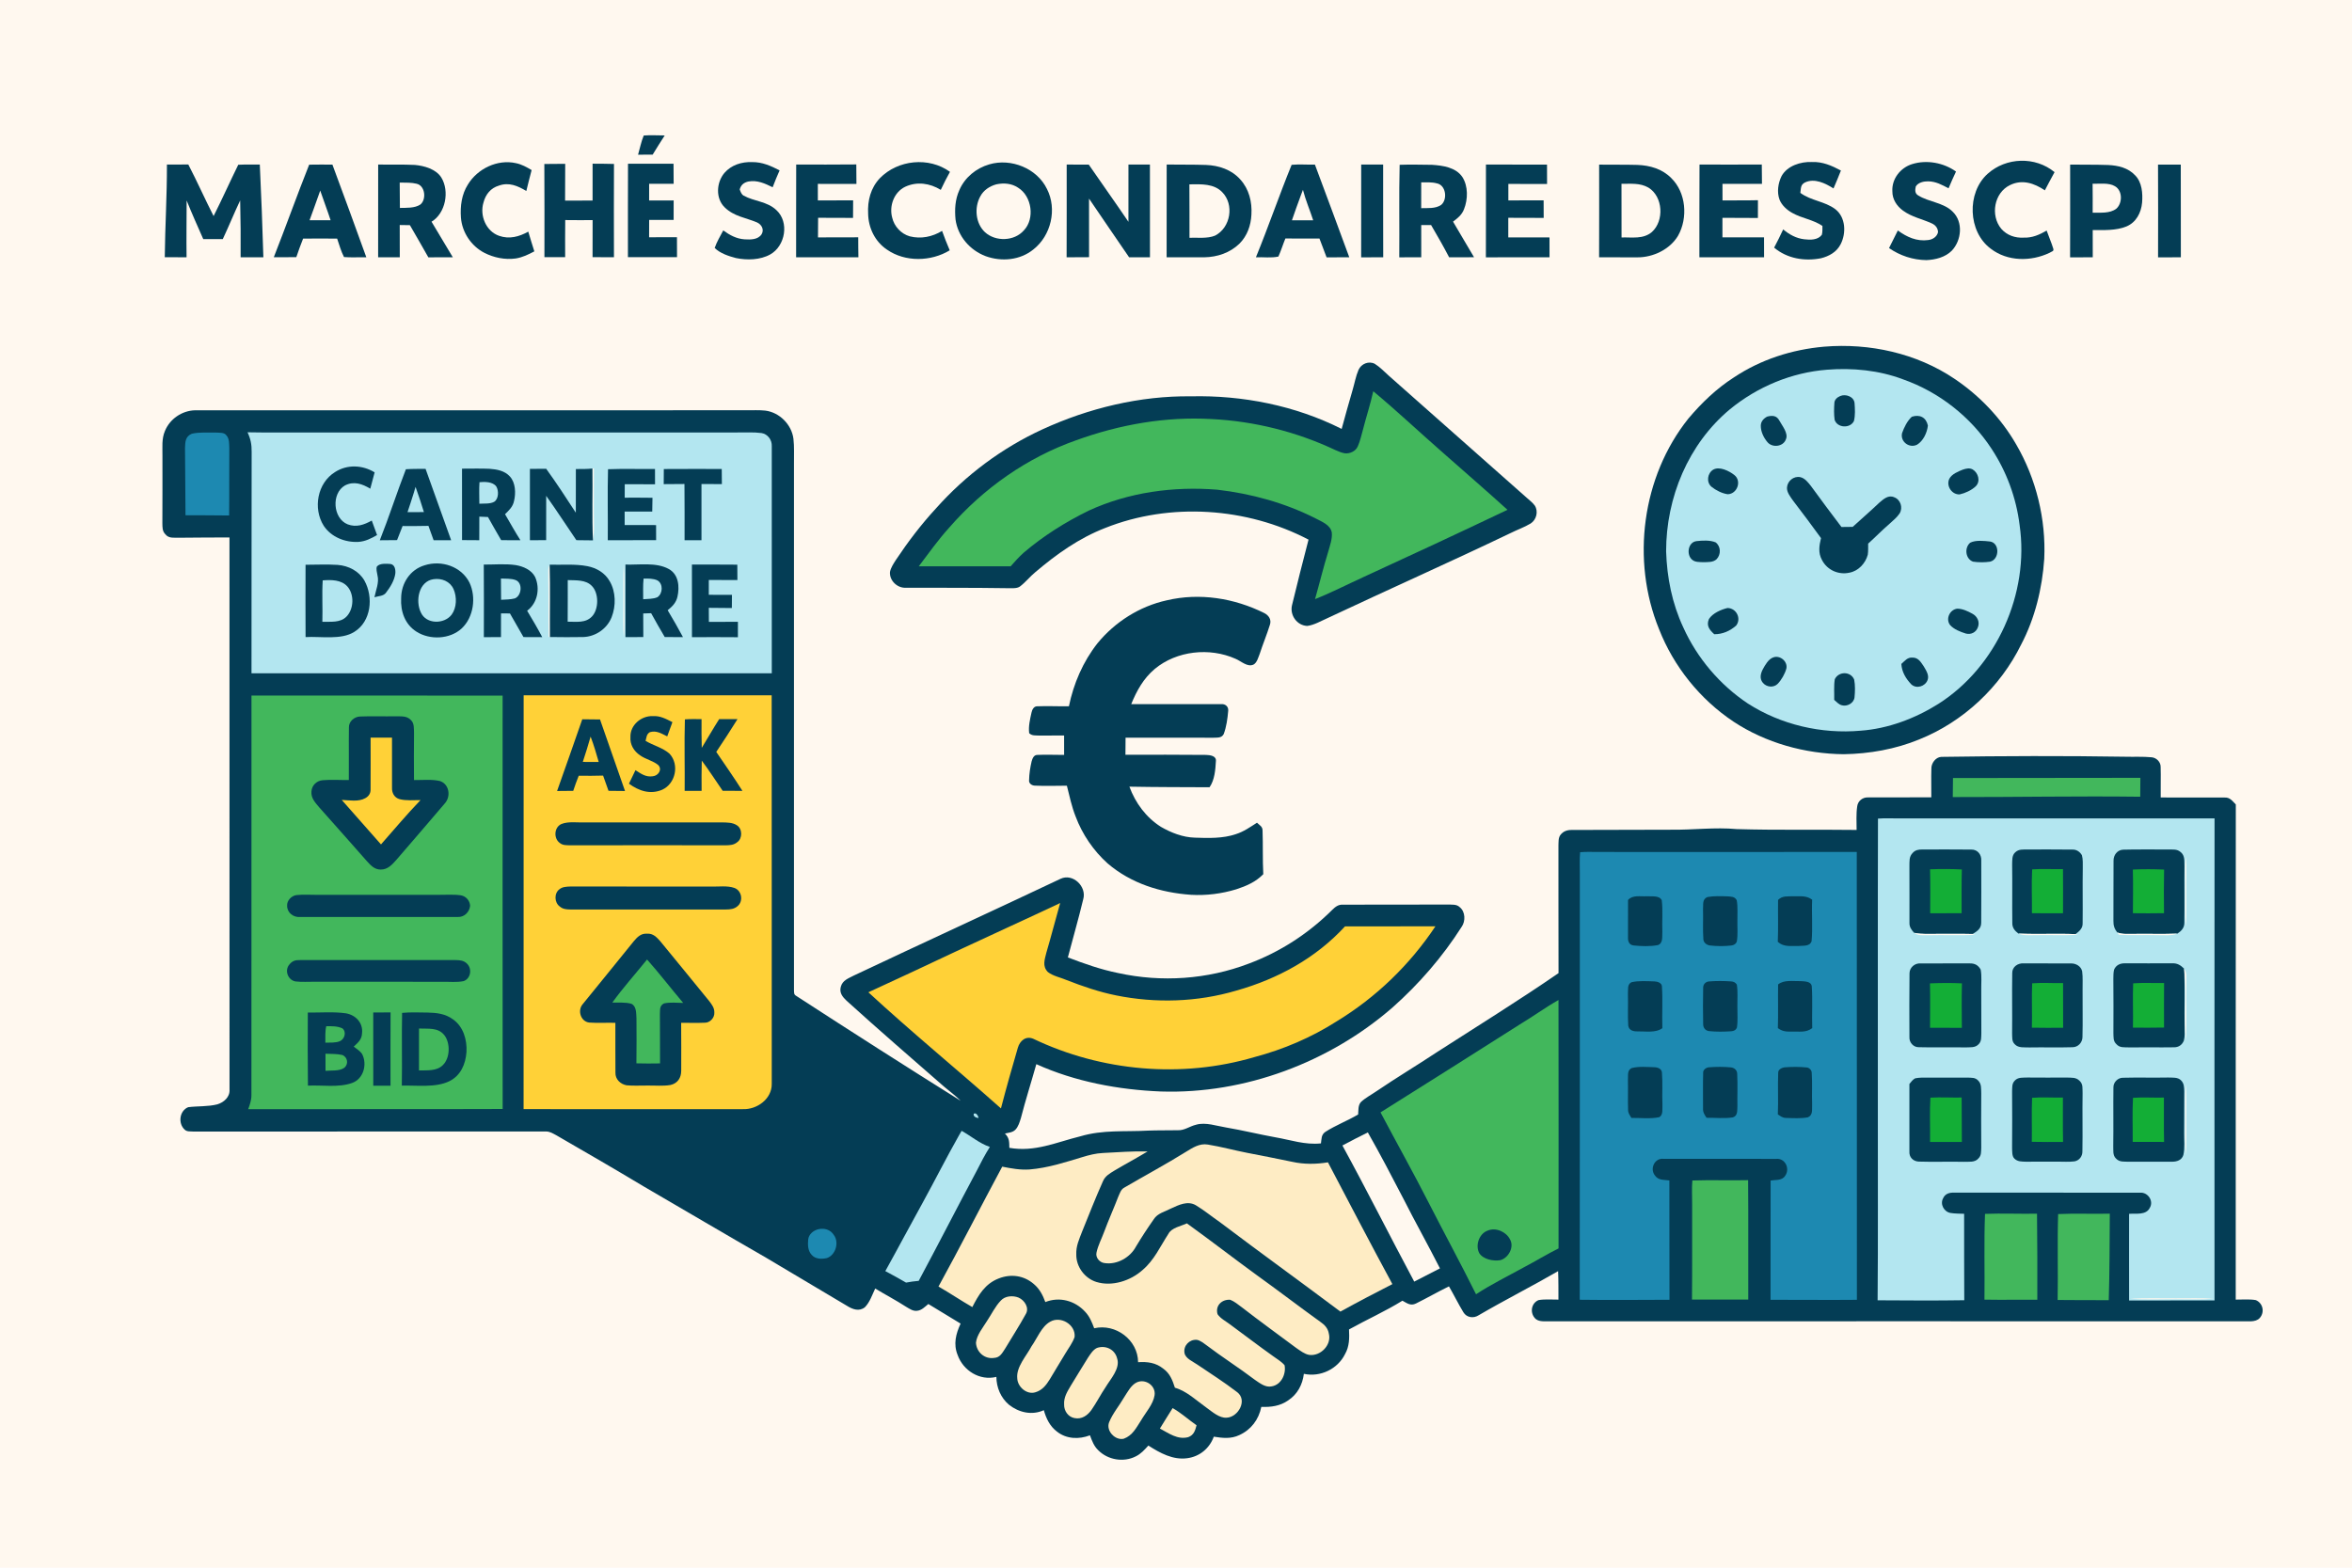
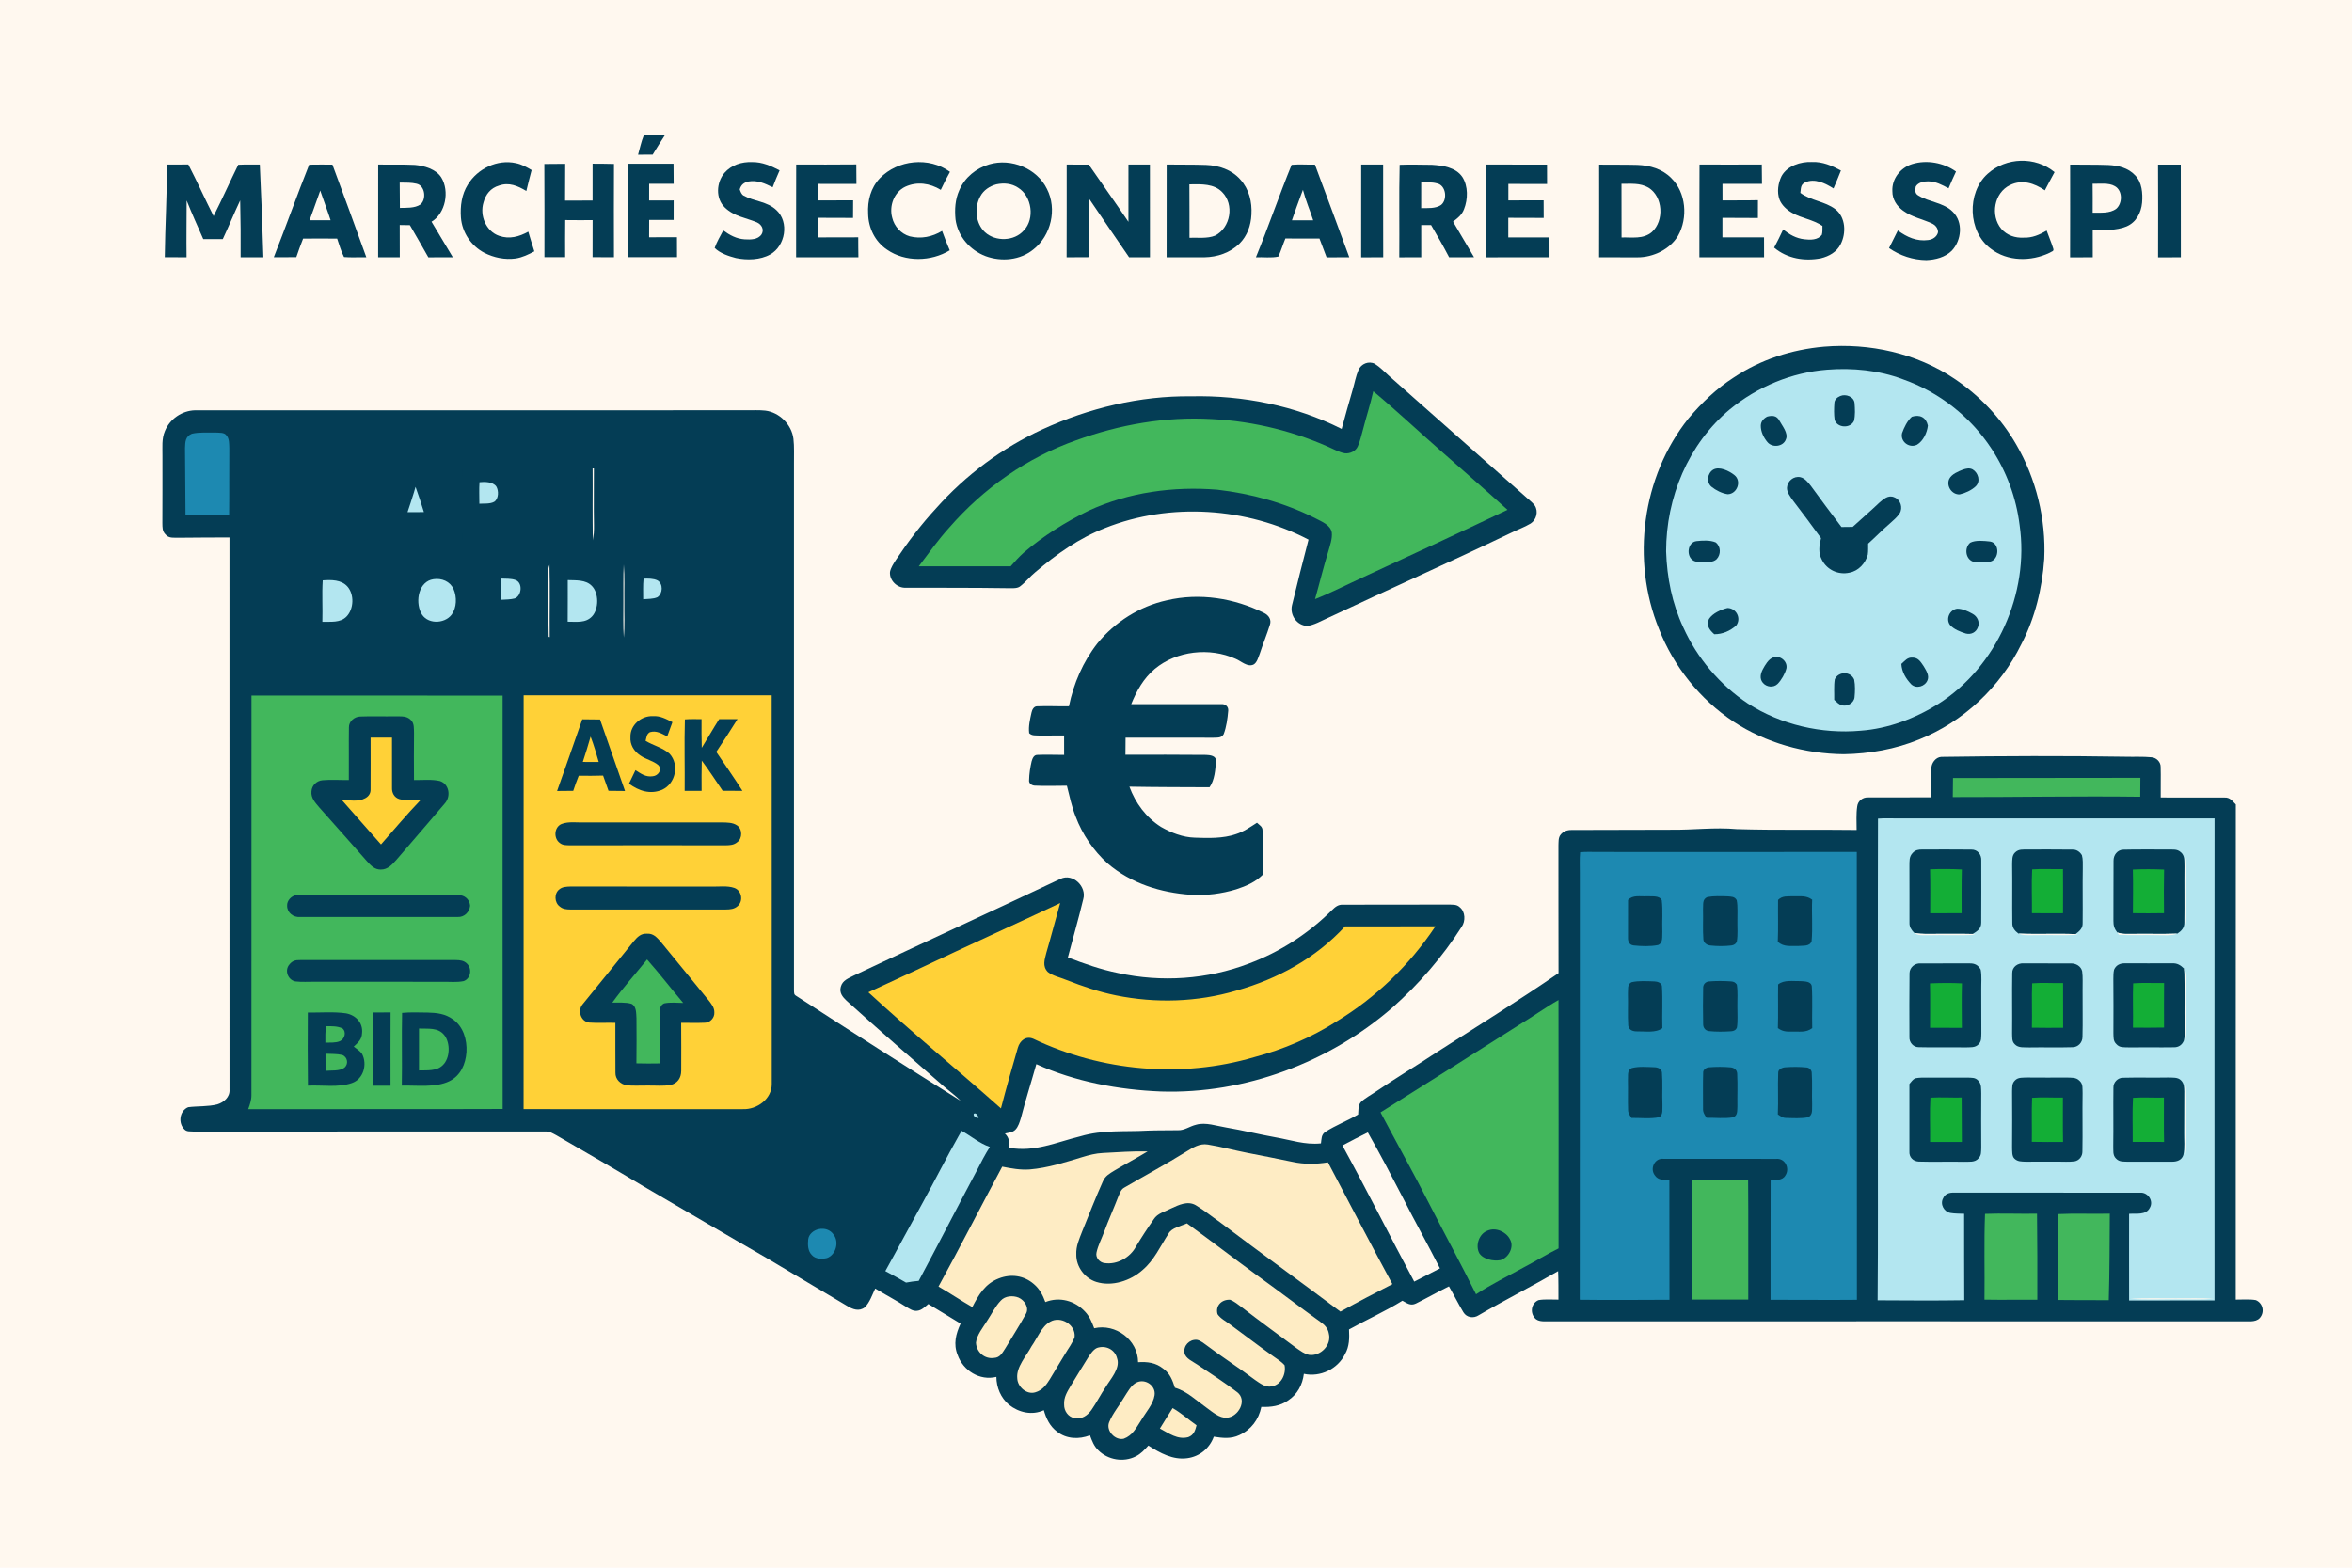
<svg xmlns="http://www.w3.org/2000/svg" version="1.1" viewBox="0 0 1254 836" width="1254.0pt" height="836.0pt">
  <path d="M 0.00 0.00 L 1254.00 0.00 L 1254.00 836.00 L 0.00 836.00 L 0.00 0.00 Z" fill="#fff8ef" />
  <path d="M 343.22 72.26 C 346.92 71.97 350.68 72.22 354.40 72.23 C 352.21 75.61 350.08 79.02 347.98 82.46 C 345.38 82.48 342.79 82.49 340.19 82.49 C 341.17 79.09 341.86 75.53 343.22 72.26 Z" fill="#043d55" />
  <path d="M 1095.42 91.80 C 1093.67 95.02 1091.92 98.24 1090.24 101.50 C 1084.60 97.71 1078.19 95.51 1071.68 98.69 C 1063.14 102.78 1061.10 114.92 1067.00 122.01 C 1070.08 125.52 1074.40 126.98 1079.00 126.72 C 1083.53 126.89 1087.38 125.17 1091.20 122.96 C 1092.29 126.10 1093.67 129.16 1094.65 132.34 C 1095.34 134.13 1093.93 133.98 1092.78 134.80 C 1082.89 139.54 1070.34 139.52 1061.42 132.64 C 1049.17 123.61 1048.50 102.78 1059.71 92.70 C 1069.59 83.81 1085.13 83.30 1095.42 91.80 Z" fill="#043d55" />
  <path d="M 138.52 87.75 C 139.29 104.23 139.95 120.73 140.42 137.22 C 136.38 137.18 132.33 137.18 128.29 137.19 C 128.37 127.08 128.30 116.97 128.05 106.87 C 124.82 113.69 121.99 120.68 118.78 127.51 C 115.31 127.50 111.84 127.50 108.37 127.50 C 105.36 120.66 102.28 113.85 99.51 106.91 C 99.52 117.01 99.32 127.11 99.47 137.20 C 95.60 137.18 91.73 137.18 87.85 137.17 C 88.02 120.67 89.05 104.22 89.00 87.73 C 92.80 87.76 96.59 87.77 100.39 87.70 C 105.10 96.77 109.25 106.12 113.88 115.23 C 118.44 106.20 122.56 96.94 127.03 87.86 C 130.85 87.66 134.69 87.79 138.52 87.75 Z" fill="#043d55" />
  <path d="M 177.23 87.78 C 183.33 104.22 189.37 120.69 195.31 137.20 C 191.35 137.12 187.35 137.40 183.41 137.08 C 181.82 134.00 180.88 130.53 179.75 127.25 C 173.70 127.18 167.65 127.18 161.60 127.25 C 160.33 130.52 159.08 133.81 157.98 137.14 C 153.98 137.20 149.98 137.19 145.98 137.18 C 152.43 120.80 158.33 104.17 164.84 87.81 C 168.96 87.68 173.10 87.81 177.23 87.78 Z" fill="#043d55" />
  <path d="M 221.17 87.95 C 226.13 88.39 232.50 90.17 235.30 94.67 C 239.76 101.94 237.59 113.74 230.08 118.23 C 233.90 124.53 237.67 130.85 241.42 137.19 C 237.07 137.20 232.73 137.19 228.38 137.23 C 225.17 131.47 221.82 125.79 218.54 120.07 C 216.73 120.03 214.93 120.01 213.12 119.99 C 213.14 125.73 213.10 131.47 213.15 137.21 C 209.31 137.19 205.46 137.19 201.61 137.21 C 201.62 120.72 201.59 104.23 201.63 87.74 C 208.14 87.88 214.67 87.63 221.17 87.95 Z" fill="#043d55" />
  <path d="M 275.03 87.00 C 278.13 87.62 280.75 89.10 283.44 90.69 C 282.45 94.39 281.53 98.12 280.62 101.84 C 276.02 99.12 271.39 97.04 266.00 98.98 C 261.63 100.25 258.91 103.66 257.79 107.96 C 255.65 114.86 259.08 123.36 266.14 125.77 C 271.63 127.67 276.76 126.23 281.66 123.53 C 282.71 127.05 283.76 130.55 284.89 134.04 C 281.69 135.74 278.57 137.27 274.94 137.84 C 269.20 138.61 263.38 137.43 258.24 134.82 C 251.23 131.20 246.36 123.91 245.75 116.03 C 245.32 109.94 246.12 103.68 249.44 98.44 C 254.58 89.94 265.20 84.81 275.03 87.00 Z" fill="#043d55" />
  <path d="M 315.95 87.29 C 319.75 87.30 323.55 87.32 327.35 87.43 C 327.26 104.01 327.31 120.58 327.34 137.16 C 323.54 137.16 319.74 137.15 315.93 137.15 C 315.97 130.56 315.95 123.97 315.96 117.38 C 311.09 117.40 306.23 117.42 301.36 117.35 C 301.27 123.95 301.31 130.55 301.32 137.14 C 297.64 137.14 293.95 137.15 290.27 137.14 C 290.27 120.57 290.34 104.01 290.22 87.45 C 293.93 87.41 297.64 87.41 301.35 87.36 C 301.32 93.89 301.31 100.43 301.28 106.97 C 306.17 106.96 311.05 106.97 315.94 106.95 C 315.97 100.40 315.94 93.85 315.95 87.29 Z" fill="#043d55" />
  <path d="M 334.83 87.31 C 342.92 87.33 351.01 87.28 359.10 87.32 C 359.16 90.88 359.17 94.44 359.17 98.00 C 354.82 98.00 350.46 98.00 346.10 98.00 C 346.10 100.97 346.10 103.95 346.09 106.92 C 350.45 106.93 354.81 106.91 359.17 106.89 C 359.16 110.35 359.16 113.80 359.16 117.26 C 354.81 117.32 350.46 117.32 346.11 117.29 C 346.11 120.37 346.10 123.45 346.08 126.53 C 351.03 126.53 355.98 126.52 360.93 126.49 C 360.95 130.04 360.95 133.59 360.96 137.14 C 352.24 137.13 343.51 137.14 334.79 137.14 C 334.81 120.53 334.74 103.92 334.83 87.31 Z" fill="#043d55" />
  <path d="M 401.00 86.44 C 406.41 86.38 410.97 88.44 415.66 90.85 C 414.34 93.82 413.10 96.82 411.95 99.86 C 407.81 97.83 403.73 95.93 398.97 96.80 C 396.57 97.36 395.06 98.60 394.39 101.02 C 394.84 102.23 395.29 103.66 396.50 104.33 C 402.19 107.47 409.02 107.34 413.96 112.06 C 420.93 118.46 418.72 131.16 410.67 135.68 C 405.31 138.68 398.26 138.82 392.38 137.61 C 388.50 136.60 383.94 135.11 381.04 132.23 C 382.16 128.96 384.01 125.92 385.61 122.87 C 389.06 125.38 392.64 127.35 397.00 127.63 C 400.13 127.81 404.12 127.89 406.06 124.92 C 407.55 122.40 406.06 119.67 403.51 118.56 C 397.56 116.06 391.33 115.43 386.40 110.60 C 381.41 105.80 381.94 97.29 386.23 92.22 C 389.94 87.94 395.45 86.24 401.00 86.44 Z" fill="#043d55" />
  <path d="M 506.49 91.64 C 504.75 94.79 503.10 97.98 501.59 101.25 C 495.79 97.68 488.88 96.68 482.59 99.61 C 476.64 102.48 473.98 109.85 475.68 116.05 C 476.75 120.72 480.39 124.67 485.01 126.02 C 491.04 127.54 497.01 126.32 502.28 123.13 C 503.53 126.63 504.89 130.07 506.36 133.49 C 496.41 139.53 482.63 139.87 472.93 133.13 C 466.56 128.89 463.00 121.58 462.86 114.00 C 462.47 107.05 464.21 100.21 469.08 95.06 C 478.66 85.18 495.26 83.48 506.49 91.64 Z" fill="#043d55" />
  <path d="M 527.48 87.64 C 539.08 84.23 552.90 89.77 558.22 100.80 C 563.69 111.53 560.40 125.57 551.01 132.98 C 543.91 138.81 533.93 139.68 525.48 136.59 C 517.11 133.42 510.66 125.98 509.45 117.02 C 508.94 111.68 509.23 106.40 511.46 101.45 C 514.35 94.64 520.44 89.68 527.48 87.64 Z" fill="#043d55" />
  <path d="M 580.48 87.77 C 587.50 97.97 594.70 108.04 601.64 118.29 C 601.67 108.11 601.65 97.93 601.65 87.75 C 605.47 87.78 609.28 87.78 613.10 87.75 C 613.12 104.24 613.10 120.73 613.12 137.21 C 609.41 137.21 605.71 137.21 602.00 137.21 C 594.88 126.78 587.71 116.38 580.63 105.91 C 580.61 116.33 580.60 126.74 580.65 137.15 C 576.66 137.19 572.67 137.20 568.68 137.21 C 568.75 120.73 568.72 104.24 568.72 87.76 C 572.64 87.78 576.56 87.78 580.48 87.77 Z" fill="#043d55" />
  <path d="M 688.65 87.89 C 692.76 87.52 696.94 87.87 701.07 87.79 C 707.27 104.23 713.28 120.74 719.39 137.21 C 715.36 137.20 711.33 137.20 707.29 137.23 C 706.04 133.88 704.80 130.53 703.49 127.21 C 697.44 127.21 691.38 127.26 685.32 127.17 C 684.01 130.36 683.01 133.67 681.60 136.81 C 677.85 137.67 673.48 137.03 669.61 137.20 C 676.25 120.99 682.04 104.10 688.65 87.89 Z" fill="#043d55" />
  <path d="M 746.24 87.88 C 751.97 87.68 757.74 87.83 763.48 87.89 C 769.25 88.28 776.14 89.20 779.67 94.38 C 782.82 99.27 782.67 106.27 780.57 111.54 C 779.45 114.55 777.19 116.34 774.71 118.19 C 778.40 124.55 782.20 130.84 785.91 137.18 C 781.48 137.21 777.05 137.19 772.63 137.22 C 769.60 131.38 766.32 125.67 763.00 120.00 C 761.25 120.01 759.50 120.02 757.75 120.03 C 757.76 125.75 757.73 131.47 757.76 137.19 C 753.86 137.20 749.95 137.20 746.04 137.23 C 746.20 120.81 745.83 104.28 746.24 87.88 Z" fill="#043d55" />
  <path d="M 966.00 86.39 C 971.72 86.17 976.60 88.31 981.51 90.94 C 980.26 94.15 978.93 97.33 977.56 100.49 C 973.20 97.74 967.47 94.87 962.34 97.30 C 959.88 98.54 960.24 100.52 959.88 102.86 C 965.64 107.12 972.91 107.30 978.50 111.54 C 984.09 115.83 984.40 124.38 981.36 130.24 C 979.24 134.41 975.24 136.63 970.84 137.73 C 962.08 139.42 952.86 137.91 945.90 132.06 C 947.60 128.86 949.20 125.62 950.73 122.33 C 954.02 125.09 957.66 127.10 961.99 127.60 C 965.15 127.99 969.21 128.06 971.33 125.23 C 971.76 123.73 971.62 122.02 971.65 120.47 C 966.59 117.05 960.79 116.49 955.52 113.52 C 952.71 111.95 949.97 109.49 948.77 106.44 C 947.30 102.44 948.01 97.66 949.87 93.89 C 952.91 88.39 960.05 86.15 966.00 86.39 Z" fill="#043d55" />
  <path d="M 1019.45 87.52 C 1027.23 85.08 1036.26 86.75 1042.87 91.48 C 1041.48 94.43 1040.15 97.41 1038.90 100.42 C 1035.34 98.56 1032.15 96.75 1028.00 96.70 C 1025.66 96.67 1022.75 97.27 1021.43 99.42 C 1021.02 101.23 1020.86 103.15 1022.70 104.21 C 1028.29 107.74 1036.33 108.02 1041.10 112.89 C 1046.82 118.38 1045.83 128.17 1040.66 133.65 C 1037.17 137.20 1031.84 138.54 1027.01 138.71 C 1019.91 138.62 1012.99 136.34 1007.17 132.29 C 1008.72 129.15 1010.28 126.02 1011.86 122.90 C 1016.67 126.43 1021.93 128.83 1028.05 128.01 C 1030.41 127.76 1032.75 126.24 1033.28 123.83 C 1033.26 121.62 1031.87 119.98 1029.90 119.10 C 1024.77 116.75 1019.46 115.81 1014.66 112.35 C 1011.30 109.90 1008.89 106.29 1008.94 102.01 C 1008.55 95.41 1013.25 89.44 1019.45 87.52 Z" fill="#043d55" />
  <path d="M 424.50 87.75 C 435.19 87.74 445.87 87.82 456.55 87.69 C 456.61 91.15 456.60 94.62 456.62 98.09 C 449.76 98.06 442.90 98.06 436.04 98.06 C 436.05 101.00 436.05 103.95 436.05 106.89 C 442.32 106.85 448.59 106.87 454.86 106.83 C 454.82 109.95 454.81 113.07 454.81 116.20 C 448.60 116.16 442.40 116.17 436.19 116.14 C 436.16 119.63 436.15 123.11 436.12 126.60 C 443.27 126.53 450.43 126.61 457.58 126.55 C 457.59 130.10 457.59 133.65 457.67 137.20 C 446.60 137.21 435.53 137.18 424.46 137.22 C 424.51 120.73 424.42 104.24 424.50 87.75 Z" fill="#043d55" />
  <path d="M 622.03 87.74 C 629.02 87.86 636.02 87.71 643.00 87.96 C 649.83 88.21 656.66 90.48 661.28 95.71 C 665.95 100.84 667.63 107.67 667.21 114.48 C 666.93 120.23 664.98 125.77 660.87 129.89 C 655.81 134.83 649.00 137.11 642.00 137.21 C 635.34 137.27 628.67 137.17 622.00 137.20 C 622.05 120.71 621.99 104.22 622.03 87.74 Z" fill="#043d55" />
  <path d="M 725.74 87.76 C 729.64 87.79 733.54 87.78 737.44 87.74 C 737.48 104.23 737.39 120.72 737.48 137.21 C 733.56 137.18 729.64 137.19 725.72 137.23 C 725.74 120.74 725.73 104.25 725.74 87.76 Z" fill="#043d55" />
  <path d="M 792.25 87.75 C 803.11 87.79 813.96 87.75 824.81 87.78 C 824.84 91.22 824.84 94.67 824.84 98.11 C 817.96 98.06 811.08 98.08 804.20 98.09 C 804.19 101.02 804.19 103.95 804.20 106.87 C 810.46 106.86 816.73 106.88 823.00 106.83 C 823.00 109.95 823.01 113.08 823.04 116.21 C 816.74 116.13 810.45 116.19 804.16 116.15 C 804.18 119.64 804.18 123.12 804.16 126.61 C 811.49 126.60 818.82 126.57 826.14 126.62 C 826.14 130.15 826.14 133.69 826.15 137.22 C 814.84 137.18 803.53 137.17 792.22 137.24 C 792.30 120.74 792.22 104.25 792.25 87.75 Z" fill="#043d55" />
  <path d="M 852.60 87.79 C 859.40 87.88 866.21 87.75 873.00 87.94 C 879.68 88.19 886.26 90.07 891.05 94.96 C 898.99 102.70 900.03 116.20 894.70 125.67 C 890.39 132.98 881.34 137.30 873.00 137.23 C 866.20 137.25 859.39 137.20 852.58 137.21 C 852.65 120.74 852.61 104.26 852.60 87.79 Z" fill="#043d55" />
  <path d="M 906.12 87.74 C 917.18 87.81 928.25 87.77 939.32 87.73 C 939.34 91.17 939.35 94.60 939.42 98.04 C 932.40 98.06 925.38 98.08 918.36 98.03 C 918.37 100.98 918.37 103.93 918.38 106.88 C 924.67 106.80 930.97 106.93 937.27 106.76 C 937.25 109.92 937.25 113.08 937.25 116.24 C 930.95 116.18 924.64 116.22 918.34 116.16 C 918.38 119.63 918.37 123.09 918.34 126.56 C 925.73 126.58 933.13 126.55 940.52 126.57 C 940.53 130.12 940.53 133.67 940.54 137.22 C 929.05 137.20 917.55 137.19 906.05 137.22 C 906.11 120.73 905.99 104.23 906.12 87.74 Z" fill="#043d55" />
  <path d="M 1103.72 87.77 C 1110.48 87.86 1117.25 87.75 1124.00 87.99 C 1129.40 88.26 1134.62 89.46 1138.44 93.56 C 1142.05 97.25 1142.48 103.15 1142.09 108.02 C 1141.59 113.45 1138.96 118.57 1133.74 120.76 C 1128.33 123.02 1121.52 122.70 1115.76 122.69 C 1115.75 127.53 1115.73 132.36 1115.78 137.20 C 1111.75 137.19 1107.72 137.20 1103.69 137.25 C 1103.77 120.76 1103.72 104.27 1103.72 87.77 Z" fill="#043d55" />
  <path d="M 1150.58 87.79 C 1154.63 87.80 1158.67 87.79 1162.71 87.79 C 1162.76 104.26 1162.69 120.74 1162.75 137.21 C 1158.70 137.20 1154.65 137.20 1150.60 137.24 C 1150.64 120.76 1150.67 104.27 1150.58 87.79 Z" fill="#043d55" />
  <path d="M 213.11 97.37 L 213.86 97.37 C 216.53 97.41 219.40 97.32 222.00 97.96 C 226.73 98.87 227.47 106.43 224.10 109.08 C 221.15 111.07 216.62 110.80 213.21 110.88 C 213.15 106.38 213.14 101.88 213.11 97.37 Z" fill="#fff8ef" />
  <path d="M 531.21 98.30 C 535.22 97.46 539.38 97.77 542.84 100.11 C 550.17 104.63 551.86 116.67 545.86 122.88 C 540.78 128.70 530.80 128.97 525.17 123.84 C 520.08 119.11 519.38 110.69 522.63 104.76 C 524.39 101.41 527.63 99.28 531.21 98.30 Z" fill="#fff8ef" />
  <path d="M 757.74 97.23 C 760.43 97.26 763.43 97.05 766.04 97.77 C 771.01 98.68 771.88 106.46 768.33 109.31 C 765.23 111.35 761.27 110.91 757.73 111.01 C 757.73 106.42 757.74 101.82 757.74 97.23 Z" fill="#fff8ef" />
  <path d="M 864.52 98.02 C 869.59 98.08 874.29 97.43 878.89 100.05 C 886.69 104.82 887.39 117.75 880.72 123.73 C 876.09 127.67 870.18 126.45 864.55 126.63 C 864.54 117.09 864.56 107.56 864.52 98.02 Z" fill="#fff8ef" />
  <path d="M 1115.70 97.98 C 1119.40 98.11 1124.32 97.31 1127.59 99.29 C 1131.74 101.65 1131.69 108.36 1128.33 111.30 C 1124.84 113.95 1119.85 113.34 1115.73 113.42 C 1115.75 108.27 1115.77 103.13 1115.70 97.98 Z" fill="#fff8ef" />
  <path d="M 634.14 98.30 L 634.76 98.30 C 640.55 98.23 647.20 97.90 651.59 102.42 C 658.21 109.06 656.12 121.40 647.84 125.64 C 643.76 127.34 638.54 126.64 634.19 126.79 C 634.16 117.30 634.23 107.80 634.14 98.30 Z" fill="#fff8ef" />
  <path d="M 170.74 101.62 L 171.05 102.53 C 172.74 107.52 174.64 112.44 176.27 117.45 C 172.54 117.44 168.80 117.43 165.06 117.43 C 166.63 113.24 168.09 109.01 169.61 104.80 C 169.99 103.74 170.36 102.68 170.74 101.62 Z" fill="#fff8ef" />
  <path d="M 694.68 101.23 C 696.10 106.79 698.38 112.01 700.14 117.46 C 696.36 117.46 692.59 117.46 688.81 117.47 C 690.44 112.88 691.98 108.27 693.73 103.73 C 694.04 102.89 694.36 102.06 694.68 101.23 Z" fill="#fff8ef" />
  <path d="M 972.54 184.87 C 996.70 182.86 1021.80 188.34 1042.02 201.97 C 1055.43 210.97 1066.93 223.02 1074.98 237.04 C 1085.63 255.32 1090.88 276.88 1089.92 298.00 C 1088.84 313.74 1085.00 329.60 1077.65 343.63 C 1066.44 366.44 1046.82 384.86 1023.20 394.34 C 1010.53 399.54 996.67 401.99 983.00 402.20 C 962.42 402.00 941.43 396.20 924.20 384.80 C 906.35 372.88 892.35 355.44 884.52 335.46 C 869.58 298.78 875.38 254.23 900.20 223.18 C 907.27 214.81 915.15 207.23 924.40 201.29 C 938.78 191.70 955.37 186.39 972.54 184.87 Z" fill="#043d55" />
  <path d="M 732.99 194.02 C 735.75 195.74 738.14 198.26 740.55 200.43 C 765.11 222.20 789.75 243.92 814.29 265.70 C 815.67 266.92 817.24 268.14 818.32 269.64 C 820.28 272.77 819.18 277.18 816.09 279.16 C 812.70 281.21 808.86 282.51 805.32 284.30 C 772.95 299.82 740.14 314.40 707.66 329.68 C 704.28 331.18 700.69 333.31 696.99 333.79 C 691.52 333.59 687.63 328.09 688.83 322.83 C 691.64 311.13 694.63 299.42 697.66 287.77 C 664.77 270.54 623.81 267.76 589.23 281.56 C 575.25 287.00 563.41 295.44 552.04 305.08 C 549.12 307.47 546.77 310.53 543.76 312.79 C 541.99 314.04 539.07 313.56 537.00 313.66 C 519.00 313.39 500.99 313.47 482.99 313.42 C 478.43 313.72 474.10 309.58 474.51 304.96 C 474.95 302.71 476.42 300.54 477.64 298.62 C 484.09 288.94 491.18 279.60 499.08 271.06 C 514.84 253.34 534.30 238.83 555.85 228.94 C 580.43 217.64 607.90 211.00 635.00 211.35 C 662.49 210.70 690.70 216.30 715.32 228.73 C 717.23 221.83 719.08 214.92 721.13 208.05 C 722.20 204.49 722.83 200.68 724.30 197.27 C 725.74 193.99 729.75 192.34 732.99 194.02 Z" fill="#043d55" />
  <path d="M 974.18 197.15 C 987.66 196.08 1001.81 197.45 1014.52 202.25 C 1033.76 209.01 1050.59 222.18 1061.76 239.23 C 1069.84 251.49 1074.97 265.42 1076.78 279.99 C 1082.07 316.37 1064.57 355.65 1033.40 375.40 C 1021.03 383.17 1006.63 388.60 992.00 389.66 C 971.15 391.51 949.53 386.50 931.88 375.16 C 916.94 365.19 904.83 350.93 897.45 334.55 C 891.49 321.79 888.76 308.03 888.31 294.00 C 888.32 265.32 900.09 236.81 922.31 218.27 C 937.01 206.23 955.19 198.62 974.18 197.15 Z" fill="#b3e6f0" />
  <path d="M 732.18 208.64 C 744.89 219.21 757.02 230.68 769.47 241.55 C 780.87 251.67 792.47 261.61 803.74 271.87 C 778.18 284.03 752.54 296.00 726.81 307.79 C 718.26 311.69 709.87 316.03 701.13 319.49 C 703.53 311.07 705.57 302.56 708.16 294.19 C 709.04 291.00 710.44 287.30 710.06 283.97 C 709.35 279.91 704.71 278.19 701.49 276.48 C 685.10 268.17 667.23 263.26 649.01 261.14 C 625.71 259.26 601.67 262.50 580.35 272.36 C 567.96 278.44 556.26 285.80 545.75 294.77 C 543.24 297.01 541.07 299.48 538.84 302.00 C 522.50 302.00 506.17 302.00 489.84 302.00 C 495.19 294.94 500.25 287.80 506.21 281.22 C 524.43 260.34 547.61 244.01 573.80 234.77 C 596.99 226.39 621.32 222.06 646.00 223.47 C 668.76 224.61 691.40 230.27 712.00 240.02 C 713.59 240.71 715.32 241.48 717.03 241.74 C 719.78 242.02 722.87 240.60 723.95 237.95 C 725.14 235.27 725.80 232.30 726.58 229.48 C 728.36 222.50 730.61 215.67 732.18 208.64 Z" fill="#42b75c" />
  <path d="M 981.15 211.19 C 984.05 209.92 988.48 211.51 988.78 214.98 C 989.01 218.08 989.21 221.48 988.45 224.52 C 986.46 228.60 979.58 228.26 978.16 223.90 C 977.74 220.96 977.81 217.92 978.02 214.96 C 978.05 213.11 979.57 211.84 981.15 211.19 Z" fill="#043d55" />
  <path d="M 103.98 218.79 C 201.98 218.77 299.99 218.79 398.00 218.78 C 401.33 218.80 404.72 218.61 408.03 218.96 C 415.61 219.91 422.06 226.40 423.03 233.96 C 423.53 238.26 423.27 242.68 423.32 247.00 C 423.29 340.68 423.33 434.35 423.32 528.03 C 423.43 529.69 423.15 530.32 424.75 531.22 C 453.81 550.09 482.85 568.65 512.22 587.04 C 509.50 584.30 506.41 582.06 503.46 579.57 C 486.03 564.36 468.53 549.22 451.39 533.68 C 449.19 531.60 447.39 529.41 448.30 526.17 C 449.25 522.69 452.37 521.75 455.24 520.22 C 491.80 502.94 528.89 485.94 565.48 468.62 C 572.08 465.54 579.51 472.83 577.54 479.54 C 575.06 489.94 572.05 500.22 569.35 510.56 C 578.07 513.92 587.01 517.05 596.19 518.90 C 619.29 523.96 643.71 522.31 665.82 513.86 C 682.52 507.64 697.62 497.82 710.24 485.26 C 711.92 483.62 713.48 482.31 715.97 482.43 C 734.63 482.36 753.35 482.48 772.01 482.36 C 774.11 482.47 776.62 482.11 778.24 483.74 C 781.32 486.13 781.44 491.27 779.28 494.28 C 769.11 510.26 756.53 524.78 742.35 537.34 C 708.72 566.56 663.63 583.50 618.99 582.06 C 596.48 581.17 573.12 576.82 552.53 567.48 C 549.83 577.09 546.79 586.59 544.30 596.25 C 543.66 598.32 542.93 600.81 541.40 602.40 C 539.89 603.97 537.80 604.00 535.79 604.48 C 538.21 606.89 538.08 608.92 538.15 612.11 C 551.90 614.47 562.97 609.17 576.01 605.96 C 588.23 602.35 599.58 603.64 611.99 602.92 C 617.33 602.72 622.68 602.82 628.01 602.72 C 631.57 602.86 634.15 600.63 637.78 599.76 C 642.85 598.32 648.69 600.46 653.80 601.27 C 662.58 602.76 671.23 604.91 679.99 606.49 C 688.27 607.91 695.71 610.63 704.28 609.73 C 704.65 607.32 704.36 605.19 706.59 603.62 C 712.12 600.05 718.44 597.70 724.11 594.32 C 724.32 592.10 723.98 589.40 725.63 587.65 C 728.06 585.37 731.20 583.78 733.93 581.88 C 744.48 574.70 755.44 568.17 766.07 561.11 C 787.76 547.13 809.67 533.60 830.95 518.94 C 830.85 496.29 830.96 473.65 830.90 451.00 C 831.00 449.03 830.74 446.73 832.07 445.11 C 833.53 443.24 835.67 442.55 837.98 442.59 C 855.66 442.59 873.34 442.48 891.02 442.46 C 902.74 442.61 914.25 441.07 925.99 442.13 C 947.27 442.77 968.59 442.29 989.88 442.58 C 989.89 438.42 989.57 434.11 990.20 429.98 C 990.55 427.12 993.11 425.09 995.97 425.24 C 1007.20 425.17 1018.46 425.26 1029.70 425.19 C 1029.76 420.11 1029.57 415.03 1029.74 409.96 C 1029.62 407.06 1031.96 403.83 1034.95 403.62 C 1067.73 403.13 1100.21 403.01 1133.00 403.54 C 1137.72 403.67 1142.51 403.38 1147.21 403.84 C 1149.75 404.08 1152.03 406.35 1151.98 408.96 C 1152.14 414.39 1151.93 419.84 1152.01 425.27 C 1163.33 425.27 1174.71 425.28 1186.03 425.30 C 1188.99 425.14 1190.18 427.14 1192.05 428.99 C 1191.96 516.99 1192.05 605.03 1192.01 693.04 C 1195.53 693.09 1199.24 692.69 1202.72 693.31 C 1206.54 694.90 1207.56 699.78 1204.82 702.84 C 1202.55 705.39 1198.07 704.43 1195.00 704.62 C 1072.34 704.60 949.66 704.57 827.00 704.63 C 824.16 704.46 820.20 705.29 818.21 702.77 C 815.62 699.74 816.52 694.86 820.29 693.31 C 823.73 692.70 827.41 693.08 830.90 693.04 C 830.88 687.97 830.95 682.92 830.73 677.86 C 816.75 685.95 802.33 693.24 788.38 701.38 C 785.67 703.17 781.98 702.68 780.24 699.82 C 777.51 695.31 775.18 690.54 772.53 685.98 C 766.59 688.88 760.85 692.19 754.93 695.12 C 752.02 696.53 750.19 694.95 747.72 693.62 C 738.57 699.30 728.67 703.70 719.25 708.95 C 719.47 713.59 719.48 717.95 717.12 722.11 C 713.17 730.11 703.89 734.53 695.17 732.62 C 694.46 738.41 691.74 743.55 686.80 746.79 C 682.53 749.80 677.61 750.45 672.49 750.24 C 671.12 756.99 667.05 762.43 660.76 765.29 C 656.29 767.41 651.86 766.89 647.15 766.14 C 644.88 772.39 639.60 776.74 633.01 777.62 C 625.36 778.68 618.46 774.84 612.27 770.87 C 610.22 773.13 608.34 775.27 605.54 776.65 C 599.06 779.96 590.69 778.56 585.57 773.39 C 583.21 771.14 582.24 768.38 581.12 765.41 C 575.28 767.65 568.61 767.44 563.56 763.45 C 559.76 760.57 557.80 756.51 556.53 752.01 C 550.22 754.89 543.21 753.28 537.93 749.09 C 533.57 745.39 531.28 739.93 531.23 734.25 C 522.35 736.44 513.53 730.93 510.55 722.52 C 508.21 716.71 509.65 711.27 512.16 705.84 C 506.46 702.31 500.67 698.91 494.96 695.39 C 493.17 696.84 491.44 698.74 489.01 699.00 C 486.76 699.30 484.97 697.95 483.12 696.88 C 477.76 693.40 472.09 690.46 466.63 687.13 C 465.06 690.41 463.73 694.50 461.13 697.11 C 458.08 699.54 454.58 698.24 451.63 696.39 C 437.20 687.82 422.79 679.22 408.36 670.65 C 386.58 658.13 365.05 645.40 343.28 632.74 C 327.82 623.45 312.22 614.43 296.61 605.40 C 294.75 604.44 293.20 603.35 291.03 603.39 C 228.36 603.43 165.67 603.38 103.00 603.42 C 101.47 603.29 99.73 603.57 98.51 602.45 C 94.82 599.15 95.62 592.35 100.33 590.43 C 105.32 589.78 110.83 590.20 115.85 588.92 C 119.38 587.88 122.66 584.98 122.37 581.01 C 122.33 482.97 122.35 384.66 122.35 286.60 C 113.23 286.68 104.11 286.61 95.00 286.76 C 92.35 286.63 89.98 287.19 88.12 284.87 C 86.48 283.15 86.63 281.21 86.57 279.00 C 86.65 267.00 86.60 255.00 86.61 243.00 C 86.67 238.44 86.11 234.14 87.93 229.85 C 90.56 223.38 97.01 218.99 103.98 218.79 Z" fill="#043d55" />
  <path d="M 942.22 222.15 C 944.96 221.45 947.27 221.57 948.69 224.29 C 950.13 226.96 953.59 231.06 952.20 234.20 C 950.86 238.28 944.83 238.93 942.27 235.70 C 940.28 233.34 938.76 230.12 938.79 226.99 C 938.82 224.75 940.33 223.12 942.22 222.15 Z" fill="#043d55" />
  <path d="M 1019.32 222.23 C 1023.55 220.88 1026.91 222.51 1027.88 226.93 C 1027.49 230.66 1025.43 235.15 1022.11 237.14 C 1017.98 239.21 1013.07 235.56 1014.10 231.00 C 1015.20 227.91 1016.86 224.46 1019.32 222.23 Z" fill="#043d55" />
  <path d="M 115.04 230.67 C 116.90 230.83 119.66 230.46 120.80 232.27 C 122.35 234.03 122.15 236.79 122.26 239.00 C 122.15 250.96 122.31 262.92 122.16 274.89 C 114.41 274.83 106.65 274.75 98.90 274.76 C 98.91 262.84 98.65 250.92 98.64 239.00 C 98.76 235.66 98.77 232.77 102.27 231.30 C 106.37 230.34 110.85 230.77 115.04 230.67 Z" fill="#1d89b1" />
-   <path d="M 131.97 230.53 C 134.98 230.61 137.99 230.64 141.00 230.64 C 225.00 230.64 309.00 230.65 393.00 230.62 C 397.32 230.69 401.75 230.36 406.03 230.93 C 409.38 231.49 411.66 234.63 411.48 237.99 C 411.49 278.33 411.47 318.69 411.49 359.04 C 319.02 359.05 226.55 359.04 134.09 359.04 C 134.16 319.71 134.07 280.33 134.17 241.00 C 134.22 237.01 133.65 234.12 131.97 230.53 Z" fill="#b3e6f0" />
  <path d="M 199.74 251.90 C 198.95 254.80 198.18 257.70 197.42 260.61 C 193.14 258.01 188.66 256.44 183.90 258.88 C 176.59 263.13 177.44 276.42 185.35 279.61 C 189.98 281.35 194.11 279.88 198.21 277.59 C 199.17 280.17 200.10 282.75 201.04 285.33 C 197.85 287.16 194.78 288.74 191.02 288.98 C 183.97 289.32 176.61 286.42 172.61 280.40 C 166.76 271.16 169.15 257.57 178.67 251.71 C 185.14 247.56 193.28 247.93 199.74 251.90 Z" fill="#043d55" />
  <path d="M 316.64 249.78 C 316.70 259.85 316.49 269.93 316.68 280.00 C 316.73 282.74 316.58 285.45 316.15 288.16 C 315.54 275.42 316.05 262.61 315.85 249.85 L 316.64 249.78 Z" fill="#fff8ef" />
  <path d="M 226.90 250.03 C 231.49 262.70 235.96 275.40 240.53 288.08 C 237.41 288.07 234.30 288.08 231.19 288.08 C 230.27 285.53 229.35 282.98 228.43 280.43 C 223.84 280.52 219.25 280.56 214.65 280.51 C 213.62 283.00 212.65 285.51 211.69 288.03 C 208.63 288.06 205.57 288.08 202.50 288.11 C 207.46 275.61 211.55 262.77 216.41 250.23 C 219.89 249.99 223.41 250.06 226.90 250.03 Z" fill="#043d55" />
  <path d="M 246.33 249.92 C 251.22 249.95 256.12 249.76 261.01 249.99 C 264.98 250.28 269.09 251.02 271.88 254.12 C 274.89 257.41 275.08 263.03 274.07 267.15 C 273.45 270.25 271.41 272.10 269.26 274.21 C 271.98 278.85 274.58 283.55 277.47 288.09 C 274.05 288.07 270.63 288.06 267.22 288.06 C 264.83 283.97 262.47 279.86 260.17 275.71 C 258.63 275.64 257.09 275.58 255.56 275.51 C 255.56 279.70 255.55 283.89 255.53 288.08 C 252.47 288.06 249.41 288.04 246.35 288.02 C 246.32 275.32 246.38 262.62 246.33 249.92 Z" fill="#043d55" />
  <path d="M 282.53 250.04 C 285.42 250.05 288.31 250.04 291.20 249.98 C 296.72 257.61 301.88 265.53 307.01 273.42 C 306.98 265.66 307.02 257.89 307.03 250.12 C 309.98 250.14 312.91 250.15 315.85 249.85 C 316.05 262.61 315.54 275.42 316.15 288.16 C 313.20 288.10 310.25 288.08 307.30 288.06 C 301.90 280.21 296.77 272.16 291.21 264.42 C 291.18 272.30 291.20 280.18 291.19 288.06 C 288.30 288.07 285.42 288.07 282.53 288.08 C 282.53 275.40 282.49 262.72 282.53 250.04 Z" fill="#043d55" />
  <path d="M 324.18 250.22 C 332.50 249.90 340.88 250.19 349.22 250.09 C 349.22 252.81 349.23 255.54 349.24 258.26 C 343.86 258.24 338.48 258.23 333.10 258.21 C 333.09 260.61 333.08 263.00 333.07 265.40 C 338.01 265.38 342.95 265.38 347.88 265.45 C 347.83 267.91 347.79 270.36 347.75 272.82 C 342.85 272.82 337.94 272.80 333.04 272.79 C 333.05 275.19 333.05 277.60 333.05 280.00 C 338.63 280.01 344.21 279.99 349.80 280.01 C 349.81 282.69 349.81 285.38 349.82 288.06 C 341.23 288.07 332.64 288.08 324.05 288.08 C 324.17 275.48 323.83 262.81 324.18 250.22 Z" fill="#043d55" />
  <path d="M 353.92 250.12 C 364.22 250.04 374.52 250.09 384.81 250.09 C 384.83 252.78 384.85 255.47 384.88 258.16 C 381.25 258.15 377.63 258.14 374.00 258.11 C 374.00 268.11 374.00 278.10 374.00 288.10 C 371.00 288.09 367.99 288.08 364.99 288.08 C 364.99 278.08 365.03 268.09 364.93 258.10 C 361.24 258.08 357.56 258.13 353.87 258.18 C 353.90 255.49 353.91 252.81 353.92 250.12 Z" fill="#043d55" />
  <path d="M 913.43 250.45 C 916.75 248.54 921.95 251.15 924.66 253.30 C 928.77 256.47 926.21 263.47 921.14 263.56 C 918.09 263.12 914.85 261.48 912.47 259.55 C 909.64 257.11 910.32 252.34 913.43 250.45 Z" fill="#043d55" />
  <path d="M 1046.45 250.46 C 1048.23 249.87 1049.93 249.40 1051.71 250.31 C 1054.74 252.10 1056.12 256.66 1053.35 259.36 C 1051.11 261.46 1047.81 262.98 1044.84 263.64 C 1040.65 263.89 1037.48 259.08 1039.31 255.31 C 1040.58 252.83 1043.99 251.43 1046.45 250.46 Z" fill="#043d55" />
  <path d="M 959.81 254.44 C 962.35 254.97 964.17 257.45 965.68 259.38 C 970.98 266.65 976.34 273.87 981.79 281.03 C 983.79 280.99 985.79 280.97 987.79 280.96 C 992.53 276.64 997.37 272.45 1002.02 268.03 C 1004.22 266.15 1006.78 263.80 1009.88 265.16 C 1013.33 266.39 1014.70 270.75 1012.79 273.82 C 1011.38 275.94 1009.25 277.65 1007.38 279.36 C 1003.46 282.73 999.88 286.44 996.03 289.90 C 996.01 291.86 996.12 293.88 995.83 295.82 C 994.59 300.43 990.85 304.49 986.05 305.39 C 980.15 306.70 974.09 303.94 971.37 298.54 C 969.30 294.73 969.93 290.97 970.90 286.96 C 966.02 280.25 961.07 273.58 956.01 267.00 C 954.64 265.05 952.56 262.48 952.76 259.98 C 953.00 256.49 956.33 253.75 959.81 254.44 Z" fill="#043d55" />
  <path d="M 255.64 257.14 C 258.45 256.84 262.72 256.87 264.59 259.40 C 265.97 261.64 265.92 265.94 263.56 267.55 C 261.33 268.84 258.07 268.44 255.57 268.62 C 255.58 264.80 255.37 260.95 255.64 257.14 Z" fill="#b3e6f0" />
  <path d="M 221.55 259.63 C 223.19 264.07 224.61 268.57 226.01 273.08 C 223.10 273.08 220.18 273.09 217.27 273.11 C 218.41 269.65 219.60 266.21 220.65 262.72 C 220.95 261.69 221.25 260.66 221.55 259.63 Z" fill="#b3e6f0" />
  <path d="M 904.47 288.57 C 907.72 288.21 911.61 287.95 914.70 289.22 C 917.56 291.34 917.64 295.75 915.21 298.22 C 913.35 299.99 910.38 299.72 908.00 299.80 C 906.19 299.71 903.87 299.83 902.39 298.64 C 898.97 296.13 899.84 289.16 904.47 288.57 Z" fill="#043d55" />
  <path d="M 1050.39 289.43 C 1053.34 287.90 1057.79 288.43 1061.03 288.77 C 1066.29 289.58 1066.09 298.34 1061.06 299.52 C 1058.17 299.96 1054.82 299.95 1051.93 299.51 C 1047.86 298.01 1047.27 292.14 1050.39 289.43 Z" fill="#043d55" />
  <path d="M 162.91 301.17 C 168.61 301.16 174.34 300.88 180.03 301.24 C 185.86 301.70 191.34 304.48 194.32 309.65 C 199.15 318.39 197.97 331.31 188.96 336.92 C 181.92 341.42 171.02 339.25 162.92 339.74 C 162.84 326.89 162.87 314.03 162.91 301.17 Z" fill="#043d55" />
  <path d="M 208.14 300.75 C 210.59 301.06 211.01 304.02 210.75 306.02 C 210.22 309.62 208.08 313.09 205.89 315.95 C 204.58 317.95 201.76 317.82 199.63 318.49 C 200.40 314.69 202.26 310.62 201.25 306.80 C 201.04 305.31 200.38 303.46 200.98 302.04 C 202.55 300.30 206.01 300.60 208.14 300.75 Z" fill="#043d55" />
-   <path d="M 226.42 301.44 C 235.41 298.58 245.96 302.05 250.31 310.69 C 253.98 318.47 252.56 329.16 246.13 335.15 C 239.83 340.94 229.19 341.39 222.08 336.87 C 215.91 332.98 213.49 326.06 213.88 319.00 C 213.92 311.05 218.63 303.74 226.42 301.44 Z" fill="#043d55" />
  <path d="M 257.93 301.07 C 263.56 301.11 269.42 300.54 274.98 301.35 C 278.98 302.03 283.36 303.89 285.30 307.69 C 288.05 313.85 286.61 321.57 281.05 325.69 C 283.83 330.33 286.59 334.97 289.10 339.77 C 285.77 339.74 282.44 339.73 279.10 339.73 C 276.66 335.55 274.32 331.31 271.88 327.13 C 270.30 327.13 268.71 327.12 267.12 327.12 C 267.11 331.33 267.12 335.54 267.11 339.75 C 264.06 339.73 261.02 339.74 257.97 339.78 C 258.00 326.88 258.04 313.97 257.93 301.07 Z" fill="#043d55" />
  <path d="M 293.06 301.13 C 293.43 313.97 293.09 326.85 293.21 339.70 L 292.54 339.65 C 292.24 329.11 292.58 318.55 292.32 308.00 C 292.43 305.84 291.98 303.07 293.06 301.13 Z" fill="#fff8ef" />
  <path d="M 293.06 301.13 C 299.69 301.31 306.67 300.65 313.18 301.92 C 318.11 302.87 322.55 305.51 325.07 309.95 C 328.39 315.59 328.46 323.13 326.09 329.15 C 323.66 335.26 317.60 339.47 311.03 339.71 C 305.10 339.84 299.14 339.78 293.21 339.70 C 293.09 326.85 293.43 313.97 293.06 301.13 Z" fill="#043d55" />
  <path d="M 332.56 301.02 C 333.12 307.71 332.77 314.29 332.87 321.00 C 332.78 327.41 333.16 333.64 332.59 340.00 C 332.13 333.64 332.41 327.38 332.35 321.00 C 332.44 314.33 332.18 307.67 332.56 301.02 Z" fill="#fff8ef" />
  <path d="M 333.46 301.07 C 340.85 301.31 349.91 299.74 356.57 303.43 C 361.86 306.33 362.39 312.91 361.20 318.20 C 360.48 321.40 358.45 323.45 355.97 325.41 C 358.80 330.13 361.53 334.90 364.13 339.75 C 360.89 339.74 357.65 339.73 354.42 339.72 C 351.90 335.54 349.54 331.26 347.16 327.00 C 345.75 327.05 344.35 327.10 342.94 327.14 C 342.95 331.33 342.95 335.52 342.99 339.72 C 339.82 339.75 336.64 339.75 333.46 339.76 C 333.47 326.86 333.51 313.97 333.46 301.07 Z" fill="#043d55" />
  <path d="M 368.91 301.05 C 376.98 301.13 385.04 300.99 393.11 301.12 C 393.12 303.85 393.14 306.58 393.16 309.32 C 388.08 309.34 382.99 309.33 377.91 309.29 C 377.91 311.93 377.91 314.56 377.90 317.19 C 382.02 317.17 386.13 317.20 390.25 317.22 C 390.23 319.56 390.21 321.90 390.20 324.25 C 386.10 324.21 382.00 324.20 377.91 324.14 C 377.93 326.63 377.95 329.13 377.95 331.63 C 383.11 331.59 388.27 331.58 393.43 331.59 C 393.43 334.33 393.43 337.07 393.42 339.81 C 385.26 339.73 377.09 339.75 368.93 339.79 C 368.92 326.88 368.91 313.96 368.91 301.05 Z" fill="#043d55" />
  <path d="M 343.13 308.56 C 345.50 308.50 348.34 308.45 350.53 309.51 C 353.68 311.33 353.41 316.56 350.51 318.47 C 348.26 319.50 345.36 319.32 342.92 319.56 C 342.95 315.91 342.74 312.19 343.13 308.56 Z" fill="#b3e6f0" />
  <path d="M 172.06 309.49 C 176.59 309.16 181.96 309.09 185.24 312.78 C 188.96 317.01 188.67 324.73 184.78 328.76 C 181.43 332.25 176.25 331.47 171.87 331.58 C 172.09 324.23 171.60 316.82 172.06 309.49 Z" fill="#b3e6f0" />
  <path d="M 231.12 308.87 C 235.44 308.20 240.00 310.01 241.82 314.17 C 243.65 318.30 243.55 324.02 240.81 327.76 C 236.87 332.96 227.25 332.99 224.40 326.64 C 221.37 320.51 223.21 310.02 231.12 308.87 Z" fill="#b3e6f0" />
  <path d="M 267.08 308.52 C 269.58 308.65 272.40 308.44 274.78 309.28 C 278.86 310.68 278.17 317.73 274.46 319.12 C 272.12 319.74 269.57 319.70 267.16 319.85 C 267.15 316.07 267.14 312.30 267.08 308.52 Z" fill="#b3e6f0" />
  <path d="M 302.70 309.35 C 307.02 309.54 312.26 309.04 315.54 312.45 C 319.35 316.27 319.31 324.74 315.70 328.66 C 312.25 332.42 307.25 331.49 302.66 331.53 C 302.74 324.14 302.68 316.74 302.70 309.35 Z" fill="#b3e6f0" />
  <path d="M 674.09 326.94 C 676.49 328.19 677.97 330.42 677.08 333.14 C 675.47 338.36 673.33 343.42 671.65 348.62 C 670.91 350.43 670.24 353.21 668.50 354.30 C 665.23 356.09 661.68 352.49 658.71 351.30 C 644.95 345.15 627.38 346.99 615.67 356.73 C 609.67 361.77 606.03 368.36 603.12 375.51 C 619.06 375.46 635.08 375.45 651.03 375.49 C 653.20 375.28 655.02 376.71 654.84 378.98 C 654.48 383.14 653.91 387.57 652.43 391.48 C 651.26 393.66 649.11 393.29 647.00 393.41 C 631.37 393.33 615.74 393.44 600.11 393.39 C 600.06 396.43 600.04 399.46 600.04 402.50 C 614.36 402.48 628.69 402.41 643.01 402.57 C 645.10 402.65 648.61 403.00 648.27 405.92 C 648.02 410.48 647.59 415.97 644.89 419.82 C 630.64 419.75 616.39 419.77 602.15 419.50 C 605.42 428.29 611.05 435.93 619.02 440.97 C 624.52 444.11 630.59 446.50 636.99 446.69 C 644.18 446.95 652.03 447.19 658.90 444.83 C 663.14 443.49 666.48 441.08 670.18 438.73 C 671.56 440.10 673.18 440.72 673.15 442.95 C 673.43 450.68 673.13 458.44 673.54 466.17 C 669.53 470.32 664.48 472.49 659.08 474.25 C 651.31 476.61 643.11 477.65 634.99 477.17 C 618.76 476.02 603.07 471.14 590.54 460.44 C 583.03 453.70 577.04 444.92 573.50 435.46 C 571.34 430.06 570.26 424.60 568.82 418.99 C 563.21 418.99 557.57 419.24 551.97 418.96 C 550.31 419.02 548.42 417.87 548.67 416.02 C 548.73 412.68 549.27 409.23 550.03 405.98 C 550.48 404.42 551.19 402.54 553.12 402.57 C 557.85 402.33 562.61 402.60 567.35 402.57 C 567.34 399.12 567.32 395.67 567.34 392.22 C 562.89 392.22 558.45 392.26 554.00 392.25 C 552.02 392.11 550.28 392.48 548.72 390.99 C 548.24 387.38 549.19 383.51 549.97 379.97 C 550.28 378.49 551.19 376.63 552.94 376.65 C 558.58 376.41 564.26 376.73 569.91 376.63 C 572.42 364.44 577.41 352.89 585.11 343.07 C 594.47 331.64 607.58 323.33 622.04 320.14 C 639.60 315.99 658.05 318.95 674.09 326.94 Z" fill="#043d55" />
  <path d="M 921.03 324.23 C 925.76 324.28 928.57 329.81 925.66 333.59 C 922.37 336.49 918.42 338.24 913.98 338.21 C 911.44 335.89 909.61 333.68 911.14 330.11 C 913.14 326.99 917.54 325.08 921.03 324.23 Z" fill="#043d55" />
  <path d="M 1043.48 324.59 C 1046.28 324.55 1049.27 325.97 1051.68 327.32 C 1054.26 328.72 1055.66 331.69 1054.54 334.51 C 1053.53 337.23 1050.92 338.57 1048.10 337.85 C 1045.19 336.93 1041.76 335.63 1039.70 333.30 C 1037.22 330.04 1039.54 325.11 1043.48 324.59 Z" fill="#043d55" />
  <path d="M 945.48 350.56 C 949.05 349.25 953.21 352.71 952.43 356.49 C 951.69 359.29 949.77 362.69 947.72 364.74 C 945.51 366.88 941.80 366.43 939.89 364.11 C 938.04 361.90 938.65 359.25 939.87 356.90 C 941.12 354.62 942.87 351.43 945.48 350.56 Z" fill="#043d55" />
  <path d="M 1019.81 350.67 C 1022.85 350.73 1024.15 353.13 1025.67 355.35 C 1026.92 357.50 1028.72 360.13 1027.70 362.69 C 1026.40 366.07 1021.77 367.50 1019.03 364.95 C 1016.15 361.92 1013.96 358.33 1013.73 354.05 C 1015.69 352.37 1016.92 350.43 1019.81 350.67 Z" fill="#043d55" />
  <path d="M 988.57 362.38 C 989.18 365.48 989.06 368.81 988.76 371.93 C 988.37 374.99 984.84 376.92 981.98 376.09 C 980.37 375.68 979.15 374.29 977.93 373.22 C 978.03 369.59 977.66 365.80 978.24 362.21 C 980.31 357.90 986.72 357.93 988.57 362.38 Z" fill="#043d55" />
  <path d="M 134.08 370.92 C 178.71 370.95 223.35 370.90 267.98 370.94 C 268.01 444.42 267.90 517.91 268.00 591.39 C 222.77 591.57 177.55 591.38 132.33 591.49 C 133.22 589.04 134.07 586.66 134.05 584.00 C 134.10 513.03 134.09 441.91 134.08 370.92 Z" fill="#42b75c" />
  <path d="M 279.19 370.79 C 323.27 370.81 367.35 370.80 411.43 370.79 C 411.51 439.78 411.43 508.99 411.47 578.00 C 411.59 586.03 403.57 591.80 396.01 591.47 C 357.07 591.48 318.09 591.54 279.16 591.46 C 279.19 517.91 279.15 444.35 279.19 370.79 Z" fill="#ffd137" />
  <path d="M 191.97 382.09 C 198.30 381.83 204.66 382.10 211.00 381.97 C 213.98 382.09 216.78 381.62 219.05 383.95 C 220.99 385.75 220.62 388.61 220.74 391.00 C 220.67 399.32 220.65 407.65 220.73 415.98 C 225.24 416.04 230.14 415.47 234.55 416.50 C 239.50 418.14 240.48 424.54 237.30 428.27 C 228.77 438.39 220.00 448.38 211.41 458.44 C 209.12 461.02 206.76 463.74 203.00 463.71 C 199.68 463.73 197.77 461.56 195.69 459.32 C 187.25 449.76 178.81 440.19 170.31 430.67 C 168.16 428.07 165.69 425.67 166.06 422.00 C 166.24 418.81 168.84 416.34 171.98 416.07 C 176.61 415.65 181.33 416.03 185.98 415.97 C 186.08 406.63 185.89 397.29 186.03 387.96 C 185.91 384.75 188.90 382.19 191.97 382.09 Z" fill="#043d55" />
  <path d="M 347.99 381.88 C 352.00 381.62 355.08 383.37 358.51 385.10 C 357.63 387.65 356.69 390.17 355.74 392.69 C 352.67 391.21 350.06 389.39 346.47 390.45 C 344.63 391.55 344.73 393.22 344.20 395.08 C 348.29 397.55 353.51 398.77 357.02 401.98 C 362.31 407.78 360.21 417.84 353.09 421.13 C 346.76 423.83 340.63 421.80 335.34 417.91 C 336.49 415.51 337.65 413.11 338.81 410.71 C 341.79 412.60 344.25 414.52 348.03 413.96 C 350.88 413.73 353.28 410.42 350.97 408.00 C 348.22 405.67 344.21 404.92 341.24 402.78 C 337.94 400.54 335.84 397.09 336.13 393.00 C 335.93 386.67 341.88 381.66 347.99 381.88 Z" fill="#043d55" />
  <path d="M 365.16 383.62 C 368.10 383.37 371.09 383.50 374.04 383.49 C 374.03 388.60 373.97 393.73 374.15 398.80 C 377.27 393.71 380.24 388.52 383.44 383.48 C 386.69 383.48 389.95 383.49 393.21 383.50 C 389.50 389.37 385.79 395.23 381.89 400.97 C 386.57 407.87 391.37 414.70 395.83 421.74 C 392.32 421.76 388.81 421.76 385.30 421.71 C 381.62 416.32 378.05 410.84 374.16 405.61 C 373.99 411.00 374.05 416.35 374.07 421.74 C 371.06 421.75 368.05 421.76 365.04 421.75 C 365.17 409.05 364.78 396.29 365.16 383.62 Z" fill="#043d55" />
  <path d="M 310.45 383.57 C 313.60 383.64 316.75 383.66 319.91 383.67 C 324.34 396.38 328.83 409.08 333.23 421.81 C 330.30 421.76 327.37 421.74 324.44 421.72 C 323.48 419.01 322.54 416.30 321.55 413.60 C 317.22 413.73 312.89 413.75 308.56 413.67 C 307.48 416.32 306.54 419.02 305.63 421.73 C 302.76 421.75 299.89 421.77 297.02 421.81 C 301.50 409.07 306.05 396.35 310.45 383.57 Z" fill="#043d55" />
  <path d="M 314.89 392.82 C 316.60 397.24 317.89 401.78 319.21 406.33 C 316.38 406.31 313.56 406.30 310.73 406.31 C 312.20 401.84 313.60 397.35 314.89 392.82 Z" fill="#ffd137" />
  <path d="M 197.59 393.34 C 201.40 393.35 205.20 393.34 209.00 393.34 C 209.01 402.24 208.98 411.14 209.01 420.03 C 208.88 422.78 210.21 425.33 212.95 426.14 C 216.51 427.09 220.54 426.65 224.20 426.67 C 216.90 434.28 210.10 442.39 203.13 450.30 C 196.14 442.41 189.17 434.49 182.21 426.58 C 186.15 426.74 191.14 427.68 194.70 425.67 C 196.52 424.71 197.63 423.12 197.58 421.02 C 197.68 411.80 197.56 402.57 197.59 393.34 Z" fill="#ffd137" />
  <path d="M 1041.26 414.90 C 1074.57 414.87 1107.86 414.85 1141.17 414.79 C 1141.16 418.15 1141.14 421.51 1141.10 424.87 C 1107.79 424.45 1074.46 425.11 1041.15 425.05 C 1041.18 421.66 1041.22 418.28 1041.26 414.90 Z" fill="#42b75c" />
  <path d="M 1001.27 436.54 C 1004.83 436.25 1008.43 436.46 1012.00 436.43 C 1068.24 436.41 1124.48 436.49 1180.72 436.41 C 1180.64 522.09 1180.70 607.78 1180.70 693.47 C 1165.52 693.46 1150.34 693.54 1135.16 693.50 C 1135.09 678.10 1135.19 662.70 1135.15 647.30 C 1138.82 647.01 1144.19 648.14 1146.18 644.12 C 1148.41 640.49 1145.21 635.72 1141.05 636.02 C 1108.05 635.97 1074.98 636.01 1041.98 636.00 C 1039.42 635.89 1037.08 636.52 1035.98 639.04 C 1034.25 642.19 1036.50 646.26 1039.94 646.83 C 1042.31 647.24 1044.80 647.17 1047.20 647.28 C 1047.23 662.64 1047.17 678.01 1047.27 693.37 C 1031.87 693.62 1016.47 693.49 1001.07 693.41 C 1001.36 660.62 1001.14 627.80 1001.20 595.00 C 1001.24 542.67 1001.12 488.71 1001.27 436.54 Z" fill="#b3e6f0" />
  <path d="M 299.38 439.40 C 303.16 437.90 307.97 438.75 312.00 438.56 C 336.33 438.54 360.67 438.62 385.00 438.56 C 387.67 438.63 390.60 438.56 392.90 440.11 C 395.86 441.93 395.93 447.12 393.09 449.09 C 391.30 450.61 389.25 450.74 387.01 450.77 C 359.34 450.76 331.66 450.71 303.99 450.78 C 301.96 450.69 300.14 450.88 298.46 449.53 C 295.10 447.12 295.37 441.12 299.38 439.40 Z" fill="#043d55" />
  <path d="M 1024.98 453.01 C 1033.67 453.01 1042.36 452.94 1051.04 453.05 C 1054.38 452.97 1056.55 455.76 1056.34 458.98 C 1056.32 470.00 1056.42 481.04 1056.31 492.05 C 1056.31 495.25 1054.18 496.57 1051.75 498.07 C 1045.50 497.91 1039.25 498.04 1033.00 498.00 C 1028.72 497.96 1024.72 498.32 1020.57 497.46 C 1019.09 495.90 1017.95 494.28 1018.05 492.04 C 1017.99 482.03 1018.14 472.01 1018.03 462.00 C 1018.11 459.28 1017.73 456.91 1019.80 454.80 C 1021.24 453.23 1022.95 452.99 1024.98 453.01 Z" fill="#043d55" />
  <path d="M 1081.00 453.00 C 1089.01 453.04 1097.04 452.92 1105.05 453.06 C 1107.15 452.98 1109.02 454.30 1110.01 456.08 C 1110.61 458.28 1110.44 460.74 1110.46 463.00 C 1110.30 472.67 1110.51 482.35 1110.39 492.02 C 1110.55 495.07 1108.77 496.43 1106.62 498.14 C 1096.47 497.73 1086.28 498.29 1076.14 497.84 C 1074.15 496.32 1072.79 494.69 1072.89 492.04 C 1072.76 481.70 1072.95 471.34 1072.80 461.00 C 1072.90 458.71 1072.59 456.19 1074.46 454.51 C 1076.41 452.68 1078.54 453.10 1081.00 453.00 Z" fill="#043d55" />
  <path d="M 1131.97 453.10 C 1139.97 452.88 1147.99 453.07 1156.00 453.00 C 1158.45 453.12 1160.67 452.63 1162.64 454.39 C 1165.04 456.27 1164.54 459.28 1164.68 462.00 C 1164.55 472.00 1164.78 482.03 1164.61 492.03 C 1164.64 494.78 1163.06 496.46 1160.90 497.87 C 1153.28 498.18 1145.63 497.90 1138.00 498.01 C 1134.79 497.97 1131.83 498.37 1128.82 497.25 C 1127.30 495.22 1126.75 493.57 1126.80 491.01 C 1126.90 480.33 1126.74 469.63 1126.86 458.96 C 1126.82 455.97 1128.88 453.23 1131.97 453.10 Z" fill="#043d55" />
  <path d="M 842.46 454.47 C 845.61 454.16 848.83 454.34 852.00 454.33 C 897.99 454.31 943.97 454.41 989.96 454.31 C 990.09 533.92 989.93 613.54 990.03 693.15 C 974.68 693.30 959.33 693.12 943.99 693.14 C 944.04 671.94 943.95 650.74 944.03 629.54 C 946.88 629.05 950.23 629.72 951.89 626.84 C 954.42 623.13 951.77 617.55 947.03 617.99 C 926.94 617.99 907.11 618.02 886.98 617.97 C 882.27 617.38 879.53 623.10 882.24 626.70 C 884.16 629.59 887.02 629.04 890.05 629.50 C 890.11 650.71 890.03 671.92 890.11 693.13 C 874.16 693.18 858.20 693.33 842.26 693.12 C 842.37 617.42 842.26 541.70 842.31 466.00 C 842.35 462.17 842.09 458.28 842.46 454.47 Z" fill="#1d89b1" />
  <path d="M 1165.44 456.80 C 1165.91 462.82 1165.58 468.94 1165.66 475.00 C 1165.59 481.41 1165.87 487.70 1165.44 494.08 C 1164.68 487.08 1165.22 480.10 1165.07 473.00 C 1165.19 467.65 1164.64 462.06 1165.44 456.80 Z" fill="#fff8ef" />
  <path d="M 1083.47 463.62 C 1088.92 463.21 1094.44 463.61 1099.91 463.46 C 1100.00 471.31 1099.93 479.15 1099.92 487.00 C 1094.40 487.03 1088.88 487.07 1083.35 486.97 C 1083.44 479.20 1083.06 471.37 1083.47 463.62 Z" fill="#13ae36" />
  <path d="M 1029.04 463.57 C 1034.70 463.37 1040.32 463.36 1045.98 463.66 C 1045.77 471.43 1045.87 479.20 1045.86 486.98 C 1040.28 487.03 1034.69 487.04 1029.10 487.03 C 1029.14 479.21 1029.24 471.39 1029.04 463.57 Z" fill="#13ae36" />
  <path d="M 1137.16 463.71 C 1142.73 463.44 1148.25 463.47 1153.82 463.72 C 1153.64 471.47 1153.68 479.22 1153.77 486.97 C 1148.24 487.06 1142.72 487.08 1137.19 486.99 C 1137.22 479.23 1137.36 471.48 1137.16 463.71 Z" fill="#13ae36" />
  <path d="M 304.00 472.75 C 328.97 472.80 354.02 472.77 379.00 472.77 C 383.04 472.92 387.72 472.15 391.56 473.51 C 395.52 474.94 396.44 480.58 393.24 483.23 C 391.43 484.81 389.31 484.98 387.01 485.00 C 359.34 484.99 331.66 485.00 303.99 485.00 C 301.97 484.97 300.12 484.82 298.51 483.46 C 295.55 481.41 295.34 476.37 298.28 474.21 C 299.86 472.89 302.04 472.83 304.00 472.75 Z" fill="#043d55" />
  <path d="M 158.10 477.32 C 161.69 476.92 165.39 477.21 169.00 477.19 C 190.67 477.18 212.33 477.22 234.00 477.18 C 237.87 477.22 241.87 476.88 245.70 477.44 C 248.49 477.95 250.43 480.19 250.65 483.00 C 250.33 486.37 247.52 489.20 244.04 488.99 C 216.27 489.01 187.88 488.99 159.98 489.00 C 156.39 489.29 153.06 486.71 153.08 483.00 C 152.90 480.23 155.43 477.64 158.10 477.32 Z" fill="#043d55" />
  <path d="M 878.00 477.94 C 880.54 478.18 884.60 477.32 885.99 480.05 C 886.66 485.63 886.07 491.38 886.30 497.00 C 886.10 499.45 886.85 502.90 883.94 503.99 C 879.73 504.78 875.21 504.62 870.96 504.18 C 868.68 503.89 867.93 502.14 867.99 500.03 C 867.95 493.33 868.00 486.62 868.01 479.91 C 870.58 477.10 874.56 478.20 878.00 477.94 Z" fill="#043d55" />
  <path d="M 910.32 478.37 C 913.80 477.72 917.49 477.91 921.02 478.00 C 923.06 478.18 924.85 478.02 925.96 480.06 C 926.61 483.61 926.26 487.40 926.32 491.00 C 926.25 494.61 926.62 498.38 926.03 501.95 C 925.67 503.31 924.38 504.08 923.03 504.21 C 919.46 504.63 915.54 504.63 911.96 504.22 C 910.16 504.08 908.33 502.87 908.18 500.96 C 907.79 495.66 908.14 490.31 907.99 485.00 C 908.21 482.49 907.43 479.53 910.32 478.37 Z" fill="#043d55" />
  <path d="M 956.00 477.95 C 959.72 478.06 962.99 477.40 966.18 479.77 C 965.83 487.12 966.53 494.59 965.88 501.89 C 964.86 504.86 961.49 504.17 959.00 504.46 C 954.88 504.33 951.19 505.22 947.85 502.26 C 948.16 494.82 947.89 487.34 948.00 479.89 C 950.35 477.57 952.97 478.10 956.00 477.95 Z" fill="#043d55" />
  <path d="M 565.25 481.56 C 562.73 490.36 560.49 499.22 557.89 508.00 C 557.00 511.69 555.62 515.19 558.66 518.33 C 561.39 520.48 565.32 521.22 568.51 522.57 C 577.15 525.95 585.88 528.96 595.00 530.80 C 616.23 535.10 638.35 534.41 659.16 528.26 C 681.21 522.04 701.52 510.97 717.13 494.00 C 733.20 493.97 749.27 494.05 765.33 493.96 C 751.66 514.50 733.74 531.82 712.66 544.66 C 699.08 553.31 684.32 559.61 668.77 563.73 C 630.03 575.14 587.35 571.36 550.95 553.97 C 546.95 552.23 543.76 555.01 542.68 558.73 C 539.53 569.46 536.49 580.25 533.67 591.08 C 510.26 570.26 486.00 550.42 462.98 529.15 C 478.75 521.93 494.46 514.55 510.14 507.15 C 528.48 498.56 546.94 490.21 565.25 481.56 Z" fill="#ffd137" />
  <path d="M 1020.57 497.46 C 1024.72 498.32 1028.72 497.96 1033.00 498.00 C 1039.25 498.04 1045.50 497.91 1051.75 498.07 L 1052.98 498.48 C 1044.67 498.98 1036.32 498.49 1028.00 498.74 C 1025.41 498.63 1022.71 499.17 1020.57 497.46 Z" fill="#fff8ef" />
  <path d="M 1128.82 497.25 C 1131.83 498.37 1134.79 497.97 1138.00 498.01 C 1145.63 497.90 1153.28 498.18 1160.90 497.87 C 1157.61 499.16 1153.51 498.66 1150.00 498.69 C 1143.27 498.49 1136.52 498.87 1129.81 498.50 L 1128.82 497.25 Z" fill="#fff8ef" />
  <path d="M 345.00 497.90 C 348.24 497.71 350.08 499.76 352.05 501.96 C 360.80 512.58 369.46 523.24 378.16 533.89 C 379.57 535.79 380.94 537.49 380.86 540.00 C 381.03 542.71 378.58 545.38 375.87 545.38 C 371.64 545.58 367.40 545.39 363.17 545.44 C 363.19 553.97 363.27 562.51 363.20 571.04 C 363.19 574.82 361.27 577.71 357.50 578.59 C 353.43 579.28 349.12 578.81 345.00 578.89 C 341.36 578.84 337.66 579.12 334.05 578.75 C 330.77 578.14 328.02 575.54 328.13 572.04 C 328.02 563.18 328.15 554.31 328.09 545.44 C 323.46 545.31 318.78 545.63 314.16 545.30 C 309.65 544.77 307.81 538.94 310.59 535.60 C 319.79 524.39 328.76 513.17 337.91 501.93 C 339.83 499.64 341.75 497.69 345.00 497.90 Z" fill="#043d55" />
  <path d="M 1076.14 497.84 C 1086.28 498.29 1096.47 497.73 1106.62 498.14 L 1107.90 498.45 C 1100.30 498.97 1092.62 498.49 1085.00 498.70 C 1082.16 498.67 1078.76 499.03 1076.14 497.84 Z" fill="#fff8ef" />
  <path d="M 159.99 511.98 C 187.64 512.02 215.36 512.01 243.01 511.98 C 245.30 512.01 247.38 512.21 249.05 513.95 C 251.81 516.67 250.97 521.87 247.21 523.19 C 243.61 523.96 239.67 523.49 236.00 523.56 C 213.33 523.55 190.67 523.52 168.00 523.53 C 164.51 523.49 160.92 523.79 157.45 523.36 C 153.47 522.56 151.58 517.47 154.29 514.34 C 155.85 512.37 157.53 511.91 159.99 511.98 Z" fill="#043d55" />
  <path d="M 344.99 511.67 C 351.65 519.17 357.77 527.18 364.26 534.83 C 360.93 534.77 357.35 534.39 354.08 535.07 C 351.46 536.33 352.00 538.56 351.84 541.00 C 351.93 549.69 351.85 558.38 351.91 567.08 C 347.71 567.17 343.51 567.16 339.31 567.05 C 339.43 559.04 339.39 551.01 339.34 543.00 C 339.14 540.37 339.44 536.74 336.70 535.31 C 333.49 534.37 329.78 534.73 326.46 534.64 C 332.21 526.70 338.83 519.31 344.99 511.67 Z" fill="#42b75c" />
  <path d="M 1023.97 513.76 C 1032.65 513.72 1041.34 513.73 1050.02 513.75 C 1052.82 513.67 1054.68 514.63 1056.04 517.07 C 1056.68 520.62 1056.27 524.40 1056.33 528.00 C 1056.32 535.67 1056.34 543.33 1056.38 551.00 C 1056.26 553.19 1056.59 555.21 1054.89 556.89 C 1053.04 558.85 1050.46 558.42 1048.00 558.55 C 1039.66 558.42 1031.31 558.66 1022.98 558.44 C 1020.11 558.48 1017.87 555.85 1018.03 553.05 C 1018.01 541.70 1017.92 530.32 1018.08 518.96 C 1018.16 515.88 1020.92 513.55 1023.97 513.76 Z" fill="#043d55" />
  <path d="M 1078.98 513.74 C 1087.33 513.75 1095.69 513.73 1104.03 513.77 C 1106.74 513.66 1109.49 515.20 1110.13 517.94 C 1110.57 521.25 1110.31 524.67 1110.36 528.00 C 1110.30 536.34 1110.52 544.71 1110.30 553.05 C 1110.27 555.95 1107.96 558.43 1105.03 558.45 C 1097.36 558.69 1089.67 558.43 1082.00 558.57 C 1079.36 558.41 1076.15 559.02 1074.17 556.84 C 1072.52 555.26 1072.90 553.09 1072.78 551.00 C 1072.90 540.32 1072.67 529.63 1072.85 518.95 C 1072.77 515.60 1075.83 513.50 1078.98 513.74 Z" fill="#043d55" />
  <path d="M 1132.98 513.71 C 1141.32 513.69 1149.67 513.77 1158.01 513.71 C 1160.78 513.56 1162.60 514.65 1164.47 516.56 L 1164.59 517.71 C 1164.92 527.79 1164.56 537.91 1164.78 548.00 C 1164.77 550.29 1164.95 552.78 1164.33 555.00 C 1163.37 557.28 1161.50 558.54 1159.02 558.49 C 1151.02 558.62 1143.01 558.43 1135.00 558.54 C 1132.40 558.41 1130.16 558.89 1128.28 556.71 C 1126.61 555.07 1126.91 553.16 1126.79 551.00 C 1126.84 541.33 1126.84 531.67 1126.76 522.00 C 1126.78 520.39 1126.76 518.67 1127.14 517.10 C 1128.18 514.66 1130.39 513.62 1132.98 513.71 Z" fill="#043d55" />
  <path d="M 1164.47 516.56 C 1166.16 518.53 1165.61 521.54 1165.73 524.00 C 1165.43 534.36 1166.02 544.75 1165.45 555.09 C 1164.18 542.71 1165.95 530.09 1164.59 517.71 L 1164.47 516.56 Z" fill="#fff8ef" />
  <path d="M 882.02 523.35 C 883.62 523.38 886.01 524.11 886.08 526.01 C 886.58 533.40 886.06 540.88 886.31 548.29 C 882.73 550.95 877.25 549.91 872.97 550.01 C 870.78 550.05 868.50 549.43 868.12 546.97 C 867.76 541.34 868.12 535.65 867.95 530.00 C 868.16 527.75 867.42 525.01 869.84 523.79 C 873.72 522.89 878.06 523.24 882.02 523.35 Z" fill="#043d55" />
  <path d="M 911.12 523.37 C 914.98 523.05 919.06 523.08 922.93 523.35 C 924.35 523.44 925.19 523.88 926.02 525.05 C 926.63 528.95 926.24 533.05 926.31 537.00 C 926.26 540.61 926.63 544.38 926.06 547.96 C 925.53 549.29 924.41 549.87 923.03 549.94 C 919.08 550.21 915.00 550.28 911.06 549.84 C 909.15 549.57 908.00 547.92 908.06 546.04 C 907.92 539.71 907.95 533.30 908.06 526.97 C 907.95 525.04 909.21 523.57 911.12 523.37 Z" fill="#043d55" />
  <path d="M 960.01 523.20 C 962.08 523.35 965.69 523.24 965.98 526.02 C 966.46 533.40 966.00 540.85 966.21 548.25 C 962.81 550.91 959.08 549.93 955.00 550.13 C 952.15 550.18 950.22 549.97 947.89 548.26 C 948.14 540.50 947.89 532.73 948.02 524.98 C 951.15 522.37 956.16 523.30 960.01 523.20 Z" fill="#043d55" />
  <path d="M 1083.47 524.37 C 1088.94 523.94 1094.48 524.35 1099.96 524.24 C 1099.97 532.18 1099.93 540.13 1099.98 548.07 C 1094.42 548.14 1088.87 548.12 1083.32 548.03 C 1083.54 540.15 1083.14 532.24 1083.47 524.37 Z" fill="#13ae36" />
  <path d="M 1137.32 524.38 C 1142.79 523.96 1148.32 524.33 1153.81 524.19 C 1153.75 532.11 1153.76 540.04 1153.79 547.96 C 1148.26 548.05 1142.74 548.07 1137.21 548.01 C 1137.38 540.14 1137.02 532.24 1137.32 524.38 Z" fill="#13ae36" />
  <path d="M 1028.99 524.40 C 1034.69 524.16 1040.34 524.10 1046.03 524.39 C 1045.82 532.30 1045.95 540.20 1045.99 548.11 C 1040.34 548.11 1034.68 548.10 1029.03 548.08 C 1029.03 540.18 1029.18 532.30 1028.99 524.40 Z" fill="#13ae36" />
  <path d="M 830.93 533.28 C 831.05 577.43 830.94 621.59 830.96 665.74 C 824.73 668.81 818.85 672.49 812.70 675.70 C 804.11 680.45 795.18 684.81 786.97 690.19 C 778.91 673.99 770.26 658.09 762.03 641.98 C 753.67 625.55 744.65 609.49 736.04 593.20 C 760.84 577.63 785.61 562.01 810.32 546.28 C 817.29 542.10 823.86 537.28 830.93 533.28 Z" fill="#42b75c" />
  <path d="M 164.12 539.97 C 170.86 540.05 177.82 539.42 184.49 540.38 C 189.72 541.32 193.67 545.53 193.02 551.03 C 192.92 554.36 190.82 556.03 188.60 558.13 C 190.11 559.30 192.00 560.46 193.06 562.07 C 195.94 567.57 193.81 575.46 187.59 577.56 C 180.42 580.08 171.72 578.56 164.18 578.94 C 164.01 565.95 164.05 552.96 164.12 539.97 Z" fill="#043d55" />
  <path d="M 199.00 539.93 C 202.08 539.91 205.16 539.90 208.24 539.89 C 208.14 552.93 208.23 565.96 208.21 578.99 C 205.15 578.98 202.08 578.98 199.01 578.97 C 198.98 565.95 198.98 552.94 199.00 539.93 Z" fill="#043d55" />
  <path d="M 214.38 540.14 C 218.89 539.70 223.48 539.94 228.00 539.97 C 232.86 540.07 237.43 540.60 241.46 543.55 C 247.05 547.43 249.07 554.49 248.71 561.01 C 248.24 567.46 245.64 573.58 239.58 576.57 C 232.28 580.15 222.21 578.71 214.23 578.93 C 214.47 566.01 214.11 553.04 214.38 540.14 Z" fill="#043d55" />
  <path d="M 173.94 547.26 C 176.72 547.21 180.04 547.15 182.59 548.43 C 184.89 550.33 183.71 554.20 181.16 555.25 C 178.85 556.21 175.94 555.92 173.47 556.03 C 173.50 553.15 173.28 550.07 173.94 547.26 Z" fill="#42b75c" />
  <path d="M 223.40 548.48 C 228.25 548.73 233.55 547.74 236.93 552.05 C 240.18 556.26 240.03 564.30 236.05 568.05 C 232.73 571.30 227.65 570.70 223.39 570.84 C 223.43 563.39 223.35 555.94 223.40 548.48 Z" fill="#42b75c" />
  <path d="M 173.54 561.92 C 176.48 562.07 179.59 561.92 182.47 562.59 C 185.39 563.67 185.98 567.60 183.48 569.47 C 180.88 571.30 176.60 570.74 173.55 571.04 C 173.53 568.00 173.52 564.96 173.54 561.92 Z" fill="#42b75c" />
  <path d="M 911.04 569.17 C 914.81 568.83 919.18 568.84 922.94 569.21 C 924.95 569.50 926.30 570.86 926.22 572.96 C 926.51 578.63 926.23 584.33 926.32 590.00 C 926.16 592.24 926.59 594.99 923.93 595.85 C 919.36 596.62 914.51 596.00 909.88 596.08 C 908.76 594.45 907.87 593.12 908.00 591.02 C 908.04 584.68 907.87 578.31 908.07 571.97 C 907.98 570.48 909.69 569.27 911.04 569.17 Z" fill="#043d55" />
  <path d="M 869.96 569.57 C 873.76 568.57 878.12 569.00 882.04 569.12 C 883.81 569.14 885.97 569.94 886.09 571.97 C 886.55 577.62 886.10 583.33 886.35 589.00 C 886.19 591.20 886.92 594.43 884.69 595.75 C 879.93 596.77 874.67 596.09 869.81 596.16 C 869.02 594.78 868.06 593.72 868.04 592.04 C 867.85 586.70 868.08 581.35 867.95 576.00 C 868.17 573.65 867.36 570.78 869.96 569.57 Z" fill="#043d55" />
  <path d="M 951.95 569.14 C 955.62 568.88 959.41 568.86 963.07 569.23 C 964.50 569.25 965.90 570.56 965.94 572.01 C 966.34 577.65 965.94 583.34 966.16 589.00 C 965.96 591.56 966.79 594.57 963.91 595.83 C 960.10 596.55 956.02 596.26 952.16 596.16 C 950.40 596.15 949.27 595.18 947.87 594.27 C 948.21 586.86 947.77 579.41 948.07 572.00 C 948.04 570.14 950.38 569.20 951.95 569.14 Z" fill="#043d55" />
  <path d="M 1021.09 575.04 C 1023.32 574.56 1025.72 574.67 1028.00 574.65 C 1035.00 574.75 1042.00 574.64 1049.00 574.65 C 1051.19 574.79 1053.14 574.48 1054.74 576.28 C 1056.56 578.12 1056.21 580.61 1056.33 583.00 C 1056.24 592.67 1056.29 602.33 1056.33 612.00 C 1056.21 614.17 1056.50 616.08 1054.83 617.74 C 1052.91 620.06 1049.66 619.42 1047.00 619.56 C 1038.99 619.37 1030.95 619.71 1022.95 619.44 C 1019.95 619.28 1017.81 617.08 1018.02 614.04 C 1017.99 602.05 1017.99 590.05 1018.02 578.06 C 1018.89 577.00 1019.84 575.66 1021.09 575.04 Z" fill="#043d55" />
  <path d="M 1081.00 574.61 C 1088.00 574.68 1095.00 574.65 1102.00 574.63 C 1104.44 574.76 1106.83 574.40 1108.69 576.31 C 1110.78 578.18 1110.21 580.47 1110.36 583.00 C 1110.19 593.35 1110.46 603.71 1110.26 614.04 C 1110.31 616.60 1108.58 618.89 1106.03 619.32 C 1103.06 619.69 1099.99 619.46 1097.00 619.47 C 1091.33 619.42 1085.66 619.54 1080.00 619.50 C 1077.77 619.39 1075.79 619.53 1074.06 617.89 C 1072.59 616.59 1072.87 613.79 1072.77 612.00 C 1072.85 602.00 1072.84 592.00 1072.77 582.00 C 1072.89 579.85 1072.58 577.89 1074.23 576.24 C 1075.99 574.32 1078.63 574.74 1081.00 574.61 Z" fill="#043d55" />
  <path d="M 1131.95 574.73 C 1139.96 574.52 1147.99 574.77 1156.00 574.61 C 1158.25 574.73 1161.17 574.33 1162.85 576.13 C 1164.52 577.79 1164.47 579.80 1164.56 582.00 C 1164.58 589.33 1164.47 596.67 1164.49 604.00 C 1164.43 607.90 1164.94 612.10 1164.09 615.92 C 1163.25 618.67 1160.66 619.53 1158.01 619.51 C 1150.34 619.56 1142.67 619.42 1135.00 619.52 C 1132.45 619.38 1130.04 619.85 1128.14 617.78 C 1126.29 616.01 1126.84 613.31 1126.71 611.00 C 1126.87 600.65 1126.66 590.28 1126.80 579.94 C 1126.70 577.17 1129.18 574.65 1131.95 574.73 Z" fill="#043d55" />
  <path d="M 1165.40 578.08 C 1165.88 584.42 1165.60 590.64 1165.66 597.00 C 1165.60 603.36 1165.85 609.62 1165.43 615.96 C 1164.78 609.62 1165.13 603.36 1165.08 597.00 C 1165.14 590.65 1164.77 584.42 1165.40 578.08 Z" fill="#fff8ef" />
  <path d="M 1029.23 585.35 C 1034.76 585.01 1040.34 585.40 1045.88 585.28 C 1045.99 593.17 1045.88 601.06 1045.99 608.96 C 1040.34 608.99 1034.69 609.00 1029.04 608.97 C 1029.17 601.11 1028.75 593.19 1029.23 585.35 Z" fill="#13ae36" />
  <path d="M 1083.44 585.42 C 1088.89 585.01 1094.41 585.40 1099.87 585.29 C 1099.90 593.18 1099.78 601.08 1099.94 608.97 C 1094.39 609.01 1088.84 609.02 1083.29 608.90 C 1083.43 601.08 1083.09 593.22 1083.44 585.42 Z" fill="#13ae36" />
  <path d="M 1137.24 585.43 C 1142.71 585.06 1148.23 585.44 1153.72 585.31 C 1153.78 593.20 1153.61 601.08 1153.81 608.96 C 1148.23 608.99 1142.65 609.00 1137.07 608.95 C 1137.15 601.12 1136.79 593.23 1137.24 585.43 Z" fill="#13ae36" />
  <path d="M 519.18 593.92 C 520.46 593.12 521.59 595.13 521.76 596.19 C 520.58 596.20 518.69 595.36 519.18 593.92 Z" fill="#b3e6f0" />
  <path d="M 512.70 603.04 C 517.84 605.89 522.11 609.69 527.75 611.63 C 525.09 615.81 522.86 620.21 520.61 624.61 C 510.24 644.03 500.23 663.65 489.82 683.04 C 487.55 683.24 485.30 683.53 483.07 683.97 C 479.40 681.88 475.75 679.78 472.02 677.84 C 478.81 665.64 485.32 653.30 492.09 641.09 C 498.60 629.24 504.67 617.14 511.34 605.38 C 511.80 604.60 512.25 603.82 512.70 603.04 Z" fill="#b3e6f0" />
  <path d="M 729.28 603.89 C 735.84 615.42 741.97 627.15 748.08 638.93 C 754.43 651.52 761.36 663.81 767.73 676.39 C 763.14 678.72 758.58 681.09 754.01 683.44 C 741.10 659.32 728.85 634.86 715.72 610.85 C 720.19 608.43 724.74 606.16 729.28 603.89 Z" fill="#fff8ef" />
  <path d="M 643.99 610.36 C 651.05 611.50 658.00 613.43 665.02 614.79 C 673.03 616.34 681.03 617.90 689.01 619.57 C 695.29 620.96 701.69 620.87 708.02 619.84 C 719.42 641.52 730.70 663.24 742.37 684.78 C 733.06 689.53 723.80 694.38 714.65 699.44 C 693.29 683.41 671.63 667.79 650.33 651.69 C 646.03 648.73 641.96 645.35 637.48 642.67 C 633.15 640.22 628.48 642.56 624.43 644.41 C 621.29 646.06 617.09 647.03 615.19 650.13 C 611.87 654.86 608.68 659.70 605.71 664.67 C 602.65 670.54 595.62 674.55 588.99 673.57 C 586.34 673.33 584.00 670.69 584.61 667.98 C 585.41 664.14 587.39 660.50 588.73 656.81 C 591.05 650.53 593.81 644.44 596.21 638.19 C 597.02 636.43 597.58 634.30 599.41 633.33 C 610.34 626.93 621.53 620.95 632.28 614.25 C 635.89 612.05 639.54 609.60 643.99 610.36 Z" fill="#feecc4" />
  <path d="M 611.85 614.03 C 606.05 617.55 600.06 620.73 594.23 624.20 C 591.67 625.79 589.25 627.07 588.02 630.00 C 584.07 638.83 580.55 647.88 576.91 656.84 C 575.35 660.93 573.64 664.51 573.84 669.01 C 573.74 675.50 578.33 681.67 584.49 683.61 C 592.91 686.24 602.81 683.00 609.21 677.23 C 615.44 671.93 618.55 664.73 622.97 657.94 C 624.65 654.69 629.70 653.85 632.82 652.39 C 645.34 661.41 657.54 670.87 670.02 679.96 C 681.45 688.16 692.62 696.74 704.04 704.96 C 706.32 706.54 708.01 708.34 708.49 711.18 C 710.07 717.25 703.99 723.41 697.95 722.51 C 695.48 722.07 693.16 720.23 691.12 718.84 C 681.39 711.59 671.56 704.48 661.97 697.04 C 660.08 695.64 658.11 693.99 655.91 693.13 C 651.49 692.81 647.84 696.22 649.14 700.80 C 650.66 703.11 653.59 704.57 655.76 706.23 C 663.45 711.87 671.01 717.69 678.79 723.21 C 680.83 724.71 683.26 726.09 684.89 728.04 C 685.80 732.74 683.09 738.47 678.05 739.30 C 674.74 740.06 671.70 737.60 669.12 735.86 C 660.55 729.37 651.47 723.62 642.91 717.12 C 641.48 716.10 639.81 714.74 638.04 714.48 C 634.12 714.21 630.86 717.60 631.53 721.51 C 632.06 724.50 636.09 726.08 638.35 727.68 C 645.48 732.48 652.78 737.15 659.59 742.38 C 665.28 746.68 660.21 755.73 654.02 756.01 C 650.12 756.32 646.30 752.84 643.30 750.71 C 637.86 746.84 632.78 741.85 626.41 740.02 C 625.13 735.99 623.75 732.37 620.16 729.83 C 616.22 726.65 611.71 726.09 606.79 726.42 C 606.71 714.54 594.86 705.67 583.38 708.32 C 582.15 705.09 580.95 702.02 578.51 699.47 C 573.08 693.58 564.90 691.35 557.33 694.35 C 556.00 690.68 554.26 687.31 551.22 684.76 C 545.93 680.14 538.99 679.21 532.51 681.75 C 525.24 684.57 521.77 690.43 518.41 697.03 C 512.30 693.54 506.48 689.57 500.37 686.07 C 511.98 664.93 522.93 643.40 534.35 622.14 C 539.27 623.11 543.96 623.99 549.02 623.63 C 558.84 622.80 567.71 619.86 577.03 617.06 C 580.62 615.96 584.22 615.04 587.98 614.86 C 595.96 614.46 603.85 613.82 611.85 614.03 Z" fill="#feecc4" />
  <path d="M 902.31 629.52 C 912.19 629.18 922.13 629.58 932.03 629.35 C 932.23 650.56 932.01 671.78 932.11 693.00 C 922.11 693.00 912.11 693.00 902.11 693.00 C 902.27 676.00 902.16 659.00 902.19 642.00 C 902.24 637.85 901.92 633.64 902.31 629.52 Z" fill="#42b75c" />
  <path d="M 1058.34 647.32 C 1067.55 646.97 1076.83 647.39 1086.06 647.23 C 1086.21 662.52 1086.30 677.83 1086.22 693.12 C 1076.83 693.05 1067.44 693.23 1058.04 693.06 C 1058.25 677.85 1057.73 662.51 1058.34 647.32 Z" fill="#42b75c" />
-   <path d="M 1097.32 647.43 C 1106.47 646.98 1115.70 647.45 1124.87 647.21 C 1124.78 662.59 1124.77 677.99 1124.31 693.36 C 1115.22 693.22 1106.14 693.38 1097.06 693.23 C 1097.35 677.99 1096.85 662.64 1097.32 647.43 Z" fill="#42b75c" />
+   <path d="M 1097.32 647.43 C 1106.47 646.98 1115.70 647.45 1124.87 647.21 C 1124.78 662.59 1124.77 677.99 1124.31 693.36 C 1115.22 693.22 1106.14 693.38 1097.06 693.23 Z" fill="#42b75c" />
  <path d="M 436.44 655.48 C 439.55 654.80 442.76 655.73 444.51 658.50 C 447.55 662.41 445.59 669.28 440.90 670.88 C 438.25 671.52 434.70 671.50 432.79 669.22 C 430.69 667.06 430.62 663.79 430.90 660.97 C 431.18 658.16 433.82 656.05 436.44 655.48 Z" fill="#1d89b1" />
  <path d="M 793.17 656.24 C 797.51 654.39 803.04 656.85 805.10 660.96 C 807.45 665.07 804.24 670.80 799.98 672.00 C 796.29 672.64 790.90 671.66 788.70 668.29 C 786.48 664.13 788.58 657.87 793.17 656.24 Z" fill="#043d55" />
  <path d="M 543.05 691.96 C 546.27 693.36 548.99 697.50 546.85 700.85 C 543.48 707.02 539.60 712.95 536.01 719.00 C 534.43 721.35 533.27 723.97 530.04 724.13 C 524.97 724.91 520.58 721.03 520.35 716.01 C 520.78 711.85 524.12 707.90 526.26 704.40 C 528.65 700.85 530.60 696.68 533.57 693.58 C 535.88 691.01 540.03 690.75 543.05 691.96 Z" fill="#feecc4" />
  <path d="M 1135.77 692.58 C 1143.82 692.10 1151.93 692.42 1160.00 692.36 C 1166.78 692.43 1173.44 692.11 1180.20 692.58 C 1174.13 693.08 1168.08 692.83 1162.00 692.85 C 1153.27 692.73 1144.48 693.24 1135.77 692.58 Z" fill="#fff8ef" />
  <path d="M 572.94 712.96 C 571.88 716.16 569.60 719.04 567.90 721.95 C 565.09 726.48 562.43 731.10 559.64 735.65 C 557.74 738.70 555.66 741.39 552.05 742.45 C 547.48 743.91 542.54 739.62 542.36 735.02 C 541.74 728.96 547.21 723.15 549.95 717.97 C 552.94 713.78 555.29 707.37 559.90 704.84 C 565.50 701.57 573.59 706.38 572.94 712.96 Z" fill="#feecc4" />
  <path d="M 595.60 724.37 C 597.42 729.65 592.13 735.32 589.57 739.57 C 586.85 743.60 584.65 747.96 581.88 751.94 C 579.76 754.86 576.76 756.96 572.97 756.24 C 569.53 755.66 567.27 752.42 567.35 749.03 C 567.11 745.06 569.00 742.19 570.91 738.93 C 573.98 733.98 576.95 728.96 580.06 724.03 C 581.31 722.17 582.76 719.79 584.85 718.82 C 589.43 717.22 594.41 719.55 595.60 724.37 Z" fill="#feecc4" />
  <path d="M 606.11 737.17 C 610.65 735.05 616.34 738.92 615.58 744.03 C 614.86 748.83 610.80 753.27 608.39 757.42 C 605.76 761.42 603.93 765.46 599.12 767.24 C 594.59 768.28 589.56 763.00 591.33 758.48 C 593.21 753.77 596.71 749.68 599.25 745.29 C 601.05 742.56 603.03 738.57 606.11 737.17 Z" fill="#feecc4" />
  <path d="M 625.20 750.90 C 629.74 753.44 633.69 757.09 637.96 760.07 C 637.22 762.90 636.50 765.28 633.52 766.39 C 627.81 767.89 623.17 764.31 618.42 761.80 C 620.72 758.19 622.86 754.47 625.20 750.90 Z" fill="#feecc4" />
</svg>